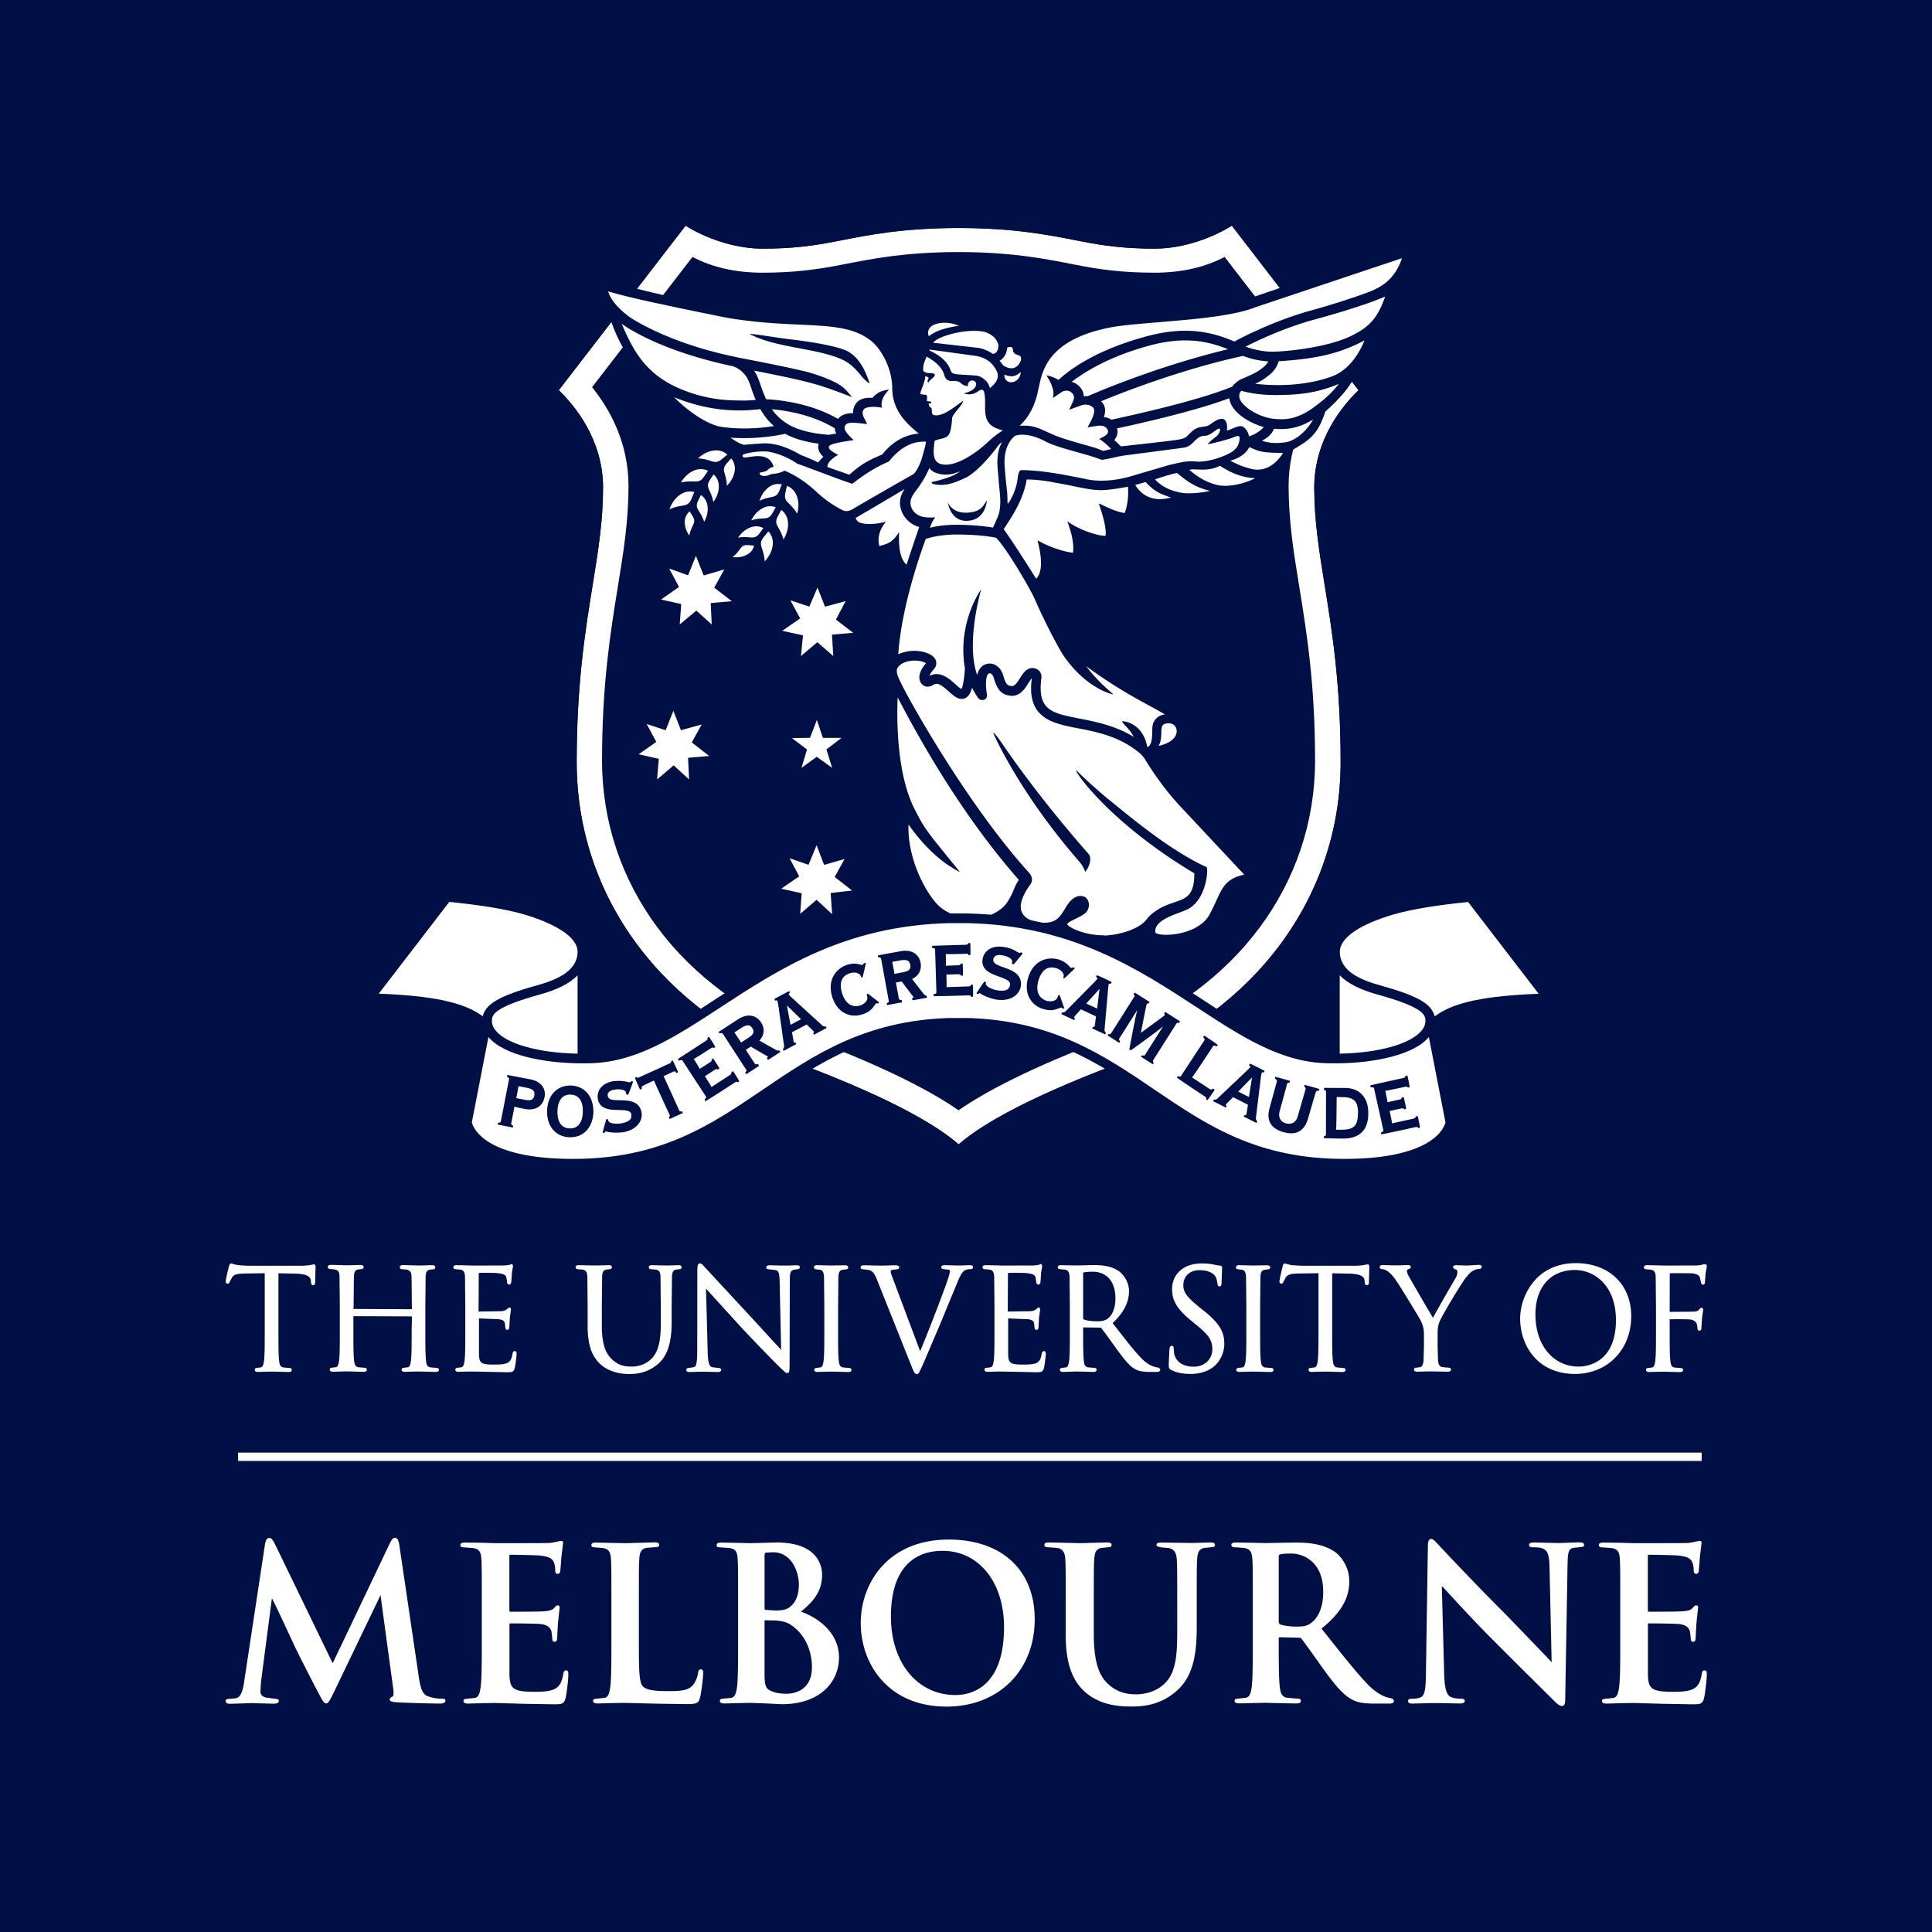
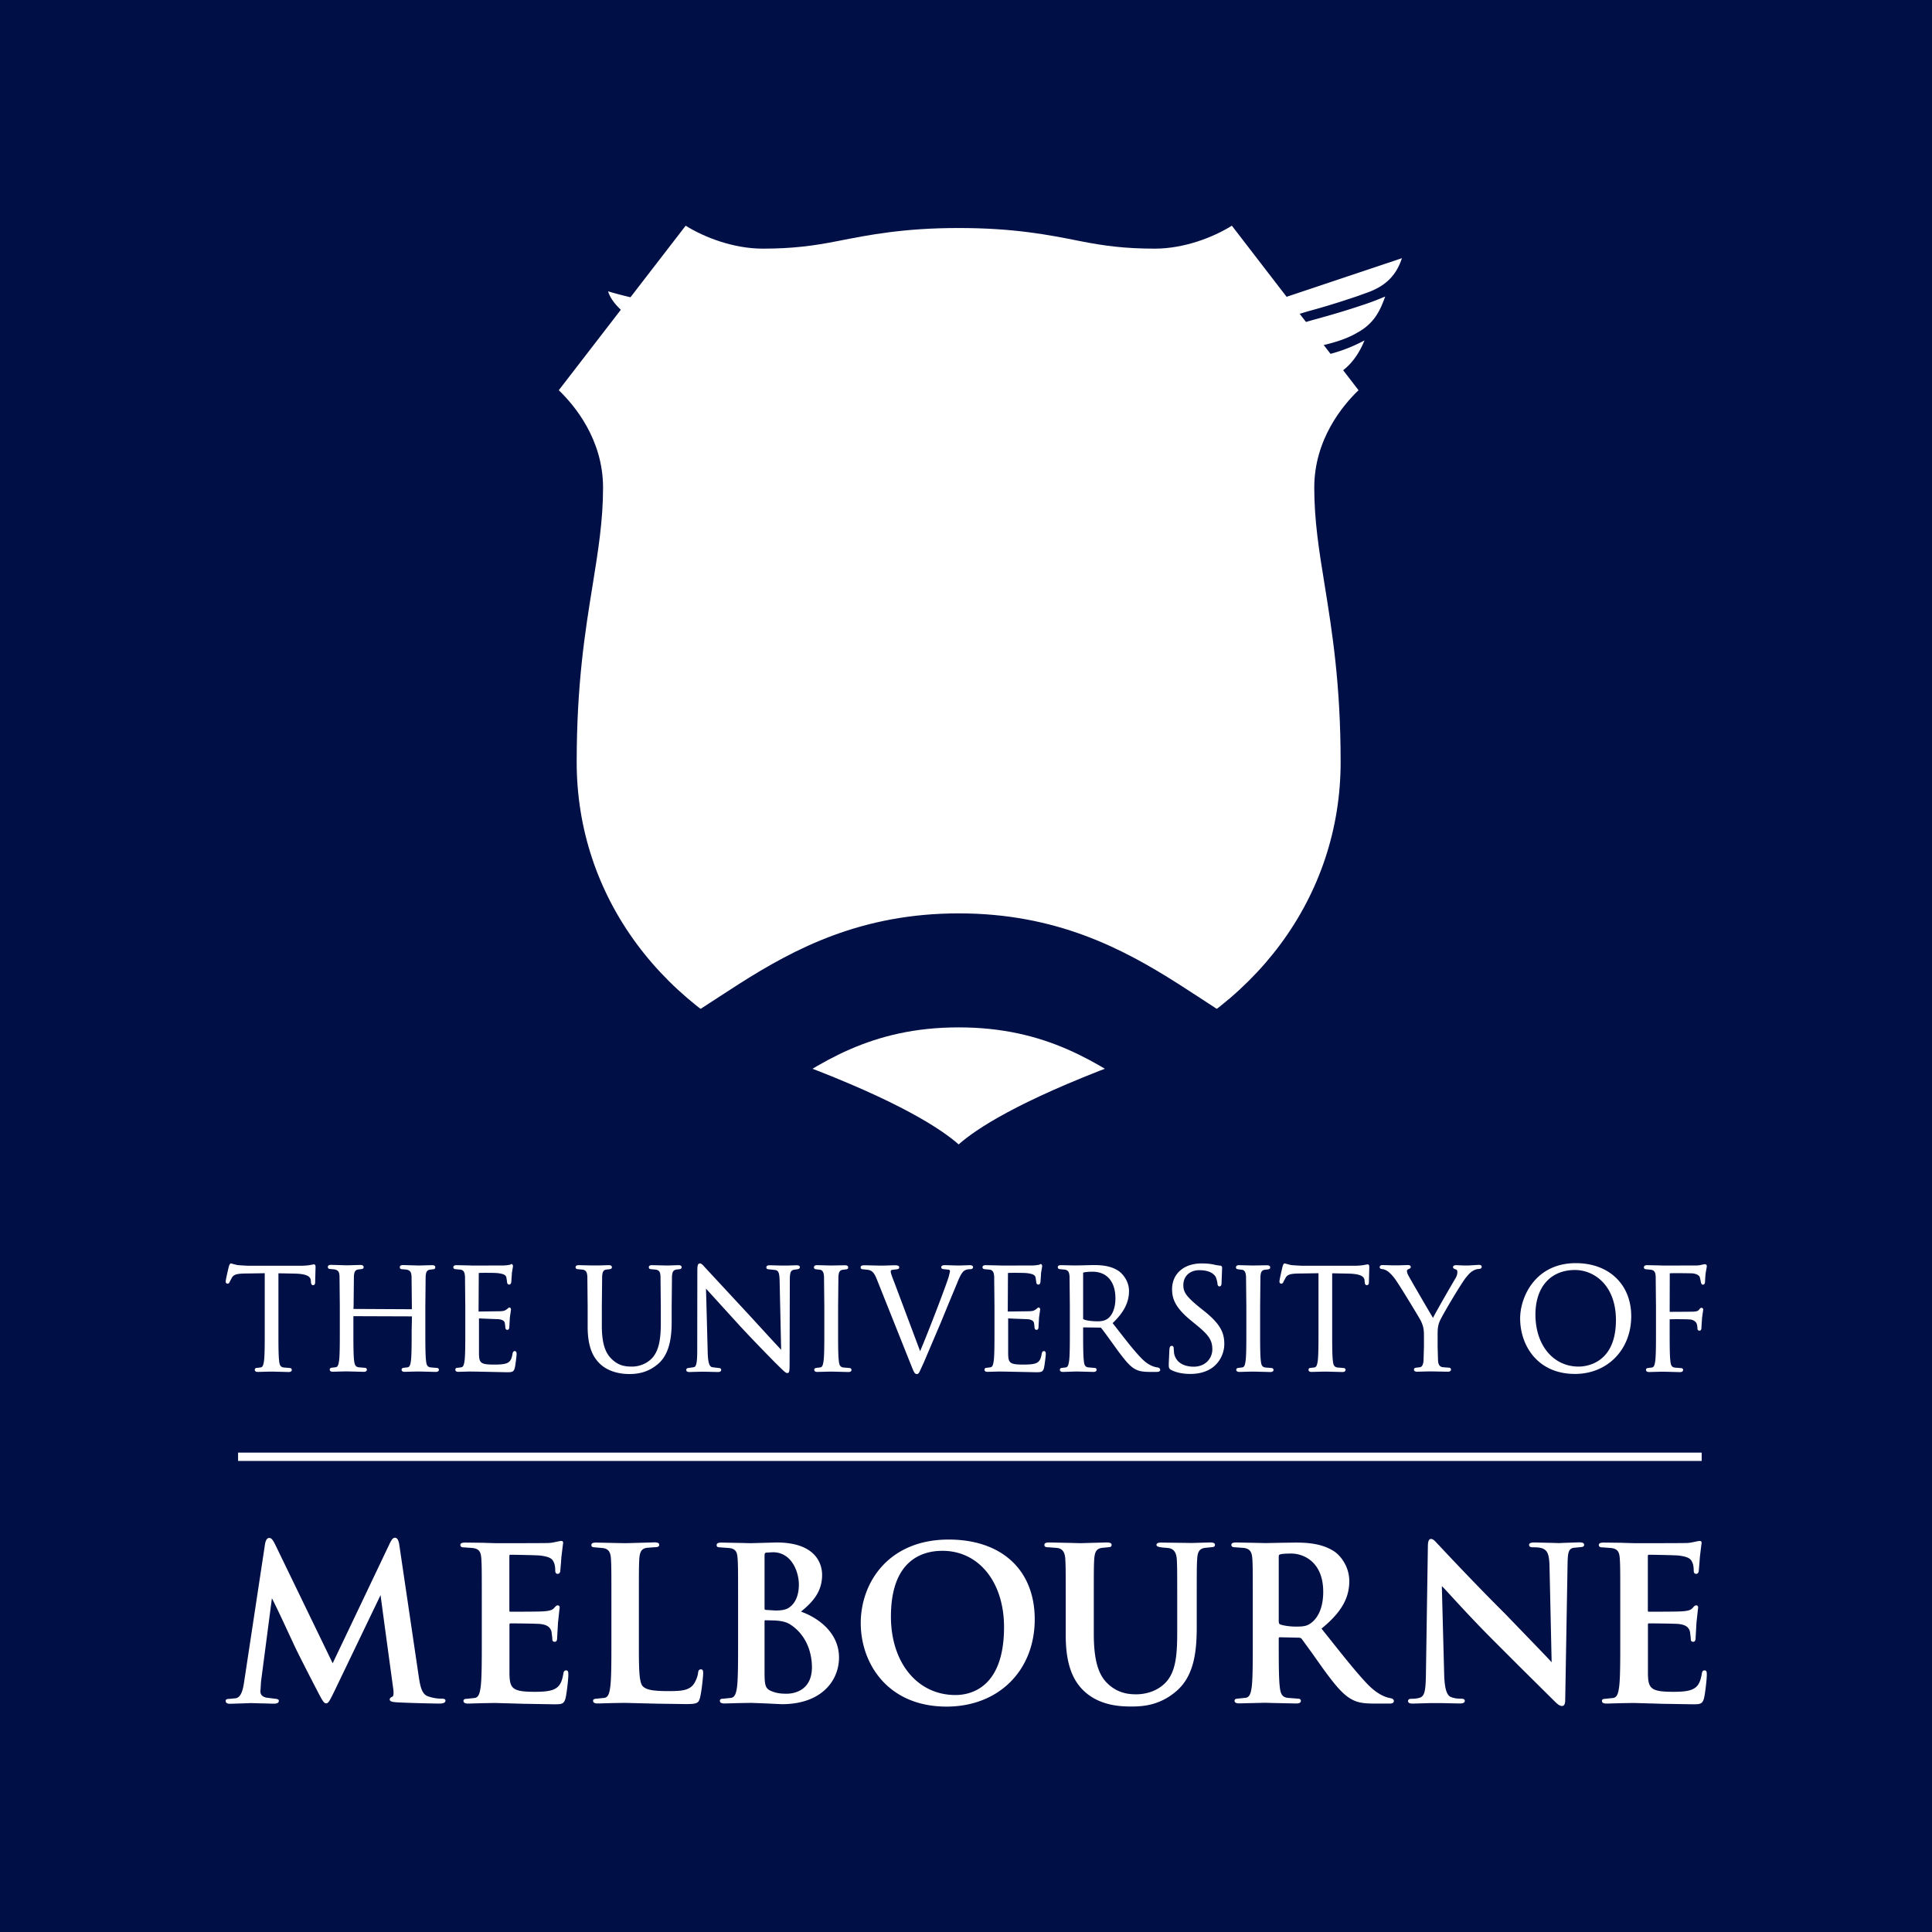
<svg xmlns="http://www.w3.org/2000/svg" fill="none" viewBox="0 0 400 400">
-   <path fill="#000F46" d="M0 0h400v400H0z" />
+   <path fill="#000F46" d="M0 0h400v400H0" />
  <path fill="#fff" d="m281.271 80.792-26.229-34.063c-3.834 2.396-9.875 4.75-15.959 4.75-6.083 0-10.458-.562-15.583-1.583-6.354-1.271-13.562-2.688-25-2.688s-18.646 1.438-25 2.688c-5.146 1.02-9.5 1.583-15.583 1.583-6.084 0-12.125-2.354-15.959-4.75l-26.27 34.063c3.25 3.125 9.166 10.166 9.166 20.166 0 6.813-1 12.979-2.146 20.125-1.562 9.604-3.312 20.5-3.312 36.709 0 27.791 17.729 51.75 46.25 62.5 20.646 7.77 29.271 13.5 32.833 16.646 3.563-3.167 12.188-8.876 32.834-16.646 28.541-10.75 46.25-34.688 46.25-62.5 0-16.209-1.771-27.105-3.313-36.709-1.167-7.146-2.146-13.312-2.146-20.125 0-10 5.917-17.062 9.167-20.166Z" />
-   <path fill="#000F46" d="m255.042 46.73 26.229 34.062c-3.25 3.125-9.167 10.166-9.167 20.166 0 6.813 1 12.98 2.146 20.125 1.563 9.605 3.313 20.5 3.313 36.709 0 27.791-17.73 51.75-46.25 62.5-20.646 7.771-29.271 13.5-32.834 16.646-3.562-3.167-12.187-8.875-32.833-16.646-28.542-10.75-46.25-34.688-46.25-62.5 0-16.209 1.771-27.104 3.312-36.709 1.167-7.145 2.146-13.312 2.146-20.125 0-9.979-5.916-17.041-9.166-20.166l26.229-34.063c3.833 2.396 9.875 4.75 15.958 4.75s10.458-.562 15.583-1.583c6.355-1.271 13.563-2.688 25-2.688 11.438 0 18.646 1.438 25 2.688 5.146 1.02 9.5 1.583 15.584 1.583 6.125 0 12.146-2.354 16-4.75Zm.479-2.73-1.583.98c-3.438 2.145-9.146 4.437-14.875 4.437-6.188 0-10.396-.584-15.188-1.542-6.458-1.27-13.75-2.73-25.396-2.73s-18.958 1.46-25.396 2.73c-4.791.958-9 1.542-15.187 1.542-5.729 0-11.438-2.292-14.875-4.438L141.438 44l-1.125 1.48-26.23 34.062L112.958 81l1.313 1.27c3.187 3.063 8.542 9.563 8.542 18.688 0 6.646-.98 12.729-2.125 19.792-1.563 9.688-3.355 20.667-3.355 37.042 0 28.666 18.23 53.354 47.584 64.416 20.958 7.896 29.166 13.584 32.208 16.271l1.354 1.209 1.354-1.209c3.021-2.687 11.23-8.375 32.209-16.271 29.354-11.062 47.583-35.729 47.583-64.416 0-16.375-1.771-27.354-3.354-37.042-1.146-7.063-2.125-13.167-2.125-19.792 0-9.125 5.354-15.625 8.542-18.687L284 81l-1.125-1.458-26.208-34.063L255.521 44Z" />
-   <path fill="#000F46" d="M266.792 100.625c0-9 3.896-15.938 7.541-20.458l-20.791-26.98c-3.917 2.084-8.792 3.271-14.459 3.271-6.604 0-11.458-.645-16.625-1.687-6.125-1.209-13.083-2.584-24-2.584-10.916 0-17.875 1.376-24 2.584-5.166 1.02-10.02 1.687-16.625 1.687-5.666 0-10.541-1.187-14.458-3.27l-20.792 26.979c3.646 4.52 7.542 11.458 7.542 20.458 0 7.229-1.021 13.604-2.229 20.979-1.521 9.417-3.25 20.084-3.25 35.854 0 25.521 16.396 47.563 42.812 57.521 16.396 6.167 25.73 11.229 31 14.896 5.271-3.667 14.605-8.729 31-14.896 26.417-9.937 42.813-31.979 42.813-57.521 0-15.791-1.729-26.458-3.25-35.854-1.208-7.375-2.229-13.75-2.229-20.979Z" />
-   <path fill="#000F46" d="M138.542 61.375c-10.313-2.354-15.084-3.833-15.084-3.833 0 6.208 3.188 9.291 3.188 9.291s.687 2.292 2.646 5.709m137.625 21c4.646-2.605 5.875-3.667 7.5-8.355 0 0 3.666-3.187 5.208-5.77 4.208-4.459 5.5-9.938 5.542-9.98 3.271-3.874 4.333-9.229 4.333-9.229 3.292-5.166 3.708-9.77 3.708-9.77s-7.604 2.541-23.812 7.708c-2.354.75-11.042 3.75-11.042 3.75" />
  <path fill="#fff" d="m144.083 115.083 1.604 4.063 4.271-1.25-2.083 3.771 3.646 2.812-4.375.375.208 4.438-3.187-2.875-3.438 2.875.313-4.229-4.167-.938 3.708-2.604-2.041-3.813 3.916 1.396 1.625-4.021Zm23.479 10.5-3.916-1.291 2.021 3.75-3.709 2.562 4.292.938-.417 4.291 3.396-2.875 3.292 2.875-.271-4.437 4.396-.375-3.584-2.75 2.021-3.813-4.271 1.146-1.562-3.958-1.688 3.937Zm-29.75 25.605-3.916-1.292 1.979 3.708-3.646 2.563 4.167.937-.354 4.271 3.437-2.917 3.188 2.917-.209-4.479 4.375-.375-3.604-2.813 2.042-3.708-4.292 1.188-1.562-4.021-1.605 4.021Zm29.896 1.562-3.75.063 3.125 2.354-1.146 3.812 3.167-2.291 3.188 2.291-1.188-3.812 3.125-2.396h-3.854l-1.25-3.708-1.417 3.687Zm-.312 26.292-3.917-1.354 1.979 3.75L161.75 184l4.229.938-.312 4.27 3.395-2.916 3.23 2.979-.313-4.375 4.438-.521-3.605-2.812 2.042-3.709-4.229 1.209-1.563-4.063-1.666 4.042Zm38.166 10.187c2.376-1.187 3-2.333 3.771-3.812l.063-.125c.166-.334.312-.667.458-1.021.25-.604.542-1.271 1.063-2.083v-.042c-12.834-14.583-21.875-31.667-25-37.625-.021-.042-.084-.021-.084.021-.187 5.166-.083 15.916 3.542 23.021 2.042 3.979 2.375 4.375 7.833 11.083l.854 1.062.605.73c.02.041 0 .083-.042.062-.687-.333-1.771-1.042-1.771-1.042-1.604-.916-5.375-3.875-8.687-8.666-.021-.042-.084-.021-.084.021-.166 7.062 3.459 13.708 5.875 16.312 2.334 2.521 5.667 2.896 7.459 2.896 1.604 0 3.145-.313 4.145-.792Zm23.355 4.459c3.208-.188 7.166-1.438 8.583-3.48.437-.541 1.146-1.291 2.792-2.229 1-.521 1.958-.854 2.812-1.146 2.521-.854 4.188-1.416 4.167-6.02-17.75-10.625-24.959-21.313-24.479-21.375 0 0 3.083 3.125 7.562 6.75 3.917 3.166 12.188 10.083 19.417 13.312.5.25.021 7-4.063 8.833-.354.167-.875.375-1.5.605-2.125.791-5.333 1.979-5 4.145.104.188.792.459 2.23.459 3.187 0 7.333-1.271 8.916-4.084.625-1.125 1.084-2.146 1.5-3.041 1.292-2.813 2.084-4.542 5.75-5.334-1.542-1.645-9.646-10.291-13.396-14.312-3.958-4.25-6.833-9.042-7.146-9.563 0-.02-.645-1.041-1.604-1.687-4.021-3.125-8.375-3.979-12.229-4.729-4.229-.75-6.333-1.542-7.771-2.917-2.416-2.25-2.02-5.854-1.854-7.208 0-.084.021-.167.021-.25-.229.25-.604.854-.771 1.104-.625 1.021-1.583 2.542-3.354 2.542-.188 0-.396-.021-.604-.063-1.396-.25-2.375-.937-3.146-3.646-.208-.708-.604-.937-.771-.958-.229 0-.333.083-.396.146-.625.666-.479 3.104-.25 4.187.063.479-.083.75-.208.896-.167.208-.437.313-.75.313-.375 0-.708-.167-.854-.417a19.686 19.686 0 0 1-1.271-2.125c-.292 1.104-.854 2.292-2.146 2.312-.937 0-1.771-.75-2.666-1.541-1-.896-1.834-1.584-2.542-1.584-.229 0-.438.063-.667.209-.375.25-.771.375-1.167.375-.5 0-.937-.209-1.27-.604-1.209-1.563.333-3.584.937-4.25-.396-.271-1.271-.542-2.354-.542-.813 0-2.771.167-3.625 1.625-.271.896.25 1.917.667 2.75 1.562 3.437 13.895 25.479 26.562 39.458.813.938.896 1.771.292 2.584-1.709 2.395-2.292 4.291-1.729 5.624.708 1.688 2.979 2.063 3 2.063a8.736 8.736 0 0 0 1.708.167c2.5 0 3.312-1.354 4.25-2.917 1.208-2.167 2.396-2.625 3.187-2.625.438 0 .751.125.875.188l.042.02c.292.146.667.584.792 1.146.104.438.125 1.146-.438 1.938l-.021.02c-.52.584-1.458 1.021-2.27 1.417-.813.396-1.73.834-1.688 1.167.125.458 3.271 2.25 7.5 2.25.167.042.292.042.438.042Zm-21.834-40.313c2.229 3.25 8.188 11.917 18.396 23.542 0 0 .709.958-.312 2.896l-.459.687-.333-.729s-.312-.708-.979-1.458c-12.479-14.313-17.834-26.605-17.771-26.646 0 .021.271 0 1.458 1.708Zm30.688 1.188c.521-.375.791-1.375.791-3.021 0-.896 0-1.75.542-2.459a2.883 2.883 0 0 1 2.083-1.166c-.916-.542-2-1.146-3.229-1.813-3.062-1.666-7.583-4.125-13.062-8.166 1.312 1.77 3 3.541 4.916 5.208l.688.604c-.042.063-.792-.187-.792-.187-.062-.021-1.52-.521-2.437-1.105-.021-.02-.063-.041-.104-.062-2.667-1.521-5.209-3.979-7.188-6.979-.021-.042-2.625-4.292-5.792-11.479-.937-2.146-6.02-10.771-7.979-12.605-3.062-.625-6.979-.666-8.104-.666-.604 0-1.125.021-1.458.041-2.334.146-4.084.542-5 .896-4 11.084-5.292 18.875-5.646 23.479l-.042.375a8.184 8.184 0 0 1 3.334-.708c2.145 0 4.062.833 4.458 1.958.312 1.021-.146 1.563-.604 2.084-.271.333-.563.646-.688 1.125a3.192 3.192 0 0 1 1.438-.354c1.562 0 2.896 1.187 3.875 2.062l.021.021c.77.708 1.104.917 1.25 1 .146-.229.52-1.125.729-4.229v-.042c-1.625-9.583 3.375-16.354 3.375-16.354s-3.25 11-.834 17.729c.417-1.667 1.396-2.208 2.209-2.333.125-.021.25-.042.375-.042 1.041 0 2.312.75 2.792 2.417.583 2.041.979 2.104 1.562 2.229a.926.926 0 0 0 .229.021c.583 0 .958-.479 1.667-1.604.583-.938 1.312-2.125 2.625-2.125a2 2 0 0 1 .479.062c.646.146 1.521.813 1.354 2.063-.854 6.625 2.104 7.208 8 8.354 3.25.646 7.271 1.416 11.125 3.771-.437-.896-1.167-1.709-1.687-2.271a8.478 8.478 0 0 1-.521-.604l-.271-.375.458.041c.042 0 3.917.375 4.813 5.271h.021c.041.063.125.021.229-.062Zm4.167-4.813c-.209 0-.417.021-.646.083-.771.188-.834.792-.855 1.896-.02.813-.041 1.792-.562 2.709 2.313-.5 3.771-1.688 3.75-3.105-.021-.52-.25-.979-.625-1.27-.271-.209-.646-.313-1.062-.313Zm-27.48-30.042c.042.063.125.063.188 0 1.667-2 .521-6.25.166-7.854 2.355 1.417 5.584 2.417 7.355 2.584.208-2.021-.313-4.084-1.188-6.5 2.646 1.916 6.583 3.062 7.917 3 .291-2.125-1.271-6.125-1.375-6.688 1 .396 3.354 1.729 5.333 1.958.521-1.291.854-3.395.667-5.437 0 0-3.667.708-5.5.708-.5 0-.959-.021-1.354-.062-1.021-.084-2.896-.438-4.75-.834-1.063-.229-2.146-.416-3.084-.583-.375-.063-.75-.125-1.083-.208a34.995 34.995 0 0 0-3.271-.438c-.5-.041-1.458-.083-1.896-.083-.021 0-.021 0-.021.02-.645 4.022-3 7.584-4.27 9.522-.188.291-.355.541-.48.729v.021c2.48 3.479 6.021 9.166 6.646 10.145Zm-44-25.145c-.916-.813-1.25-1.771-.958-2.709-1.688-.208-4.604-.75-6.938-2.041-1.02.229-4.312.895-8.437.895-.917 0-1.875-.02-2.896-.083.084.063.167.104.25.167.875.562 1.75 1.145 2.625 1.312.354-.062 1.188-.125 3.292-.27.312-.022.646-.042.958-.042 2.208 0 4.625.77 7.375 2.375.229.083 2.479.979 3.667 1.583.187-.25.562-.667 1.062-1.188Zm96.209-3.105c1.875-.5 4-2.416 5.187-4.583-2.375 1.396-4.333 1.958-6.604 1.958-.438 0-.917-.02-1.438-.062-.333.541-.708 1.562-2.541 2.458 1.854.75 4.458.48 5.396.23Zm-30.063.459c.958-.105 1.813-.209 2.563-.292 4.875-.563 5.625-.646 6.375-1.125.104-.063.271-.23.458-.438.604-.604 1.5-1.5 2.521-1.624.146-.021.291-.042.417-.063.124-.02.27-.042.395-.063.438-.062.813-.145 1.146-.395.854-.605 1.646-1.167 2.438-1.209h.041c.625 0 .896.605.959.813.166.312.145 1.062.104 1.604a4.1 4.1 0 0 0 .729-.23c.062-.02.146-.062.25-.103.312-.125.75-.313 1.146-.438.271-.083.479-.125.687-.125.459 0 .729.23 1 .521.438.458.688 1.104.75 1.583 1.334-.375 2.542-1.27 3.063-1.916-2-.563-4.584-1.792-6.146-3.73-.667-.833-.917-1.645-.979-2.25-7.125 2.709-19.292 5.417-23.25 6.25.125.459.125.917 0 1.355a2.689 2.689 0 0 1-.583 1.062c.437.375 1.395 1.313 1.395 1.313s3.938-.438 4.521-.5Zm-63.458-2.146a2.816 2.816 0 0 1-.313-1.104c-4.666-2.813-10-3.667-13.021-3.938.875 1.25 1.938 2.23 3.271 3.063 3.063 1.895 7.917 2.187 8.584 2.229.27-.063.854-.167 1.479-.25Zm-12.896-1.563c-1.146-.979-2.042-2.104-2.833-3.5-1.48.167-2.938.271-4.375.271-4.521 0-8.938-.896-13.459-2.729 2.25 2.292 6.167 5.375 9.5 6.083 1.604.25 3.292.375 5.021.375 2.5 0 4.667-.25 6.146-.5Zm94.875-8.166c.062-.105.417-.563 1-1 .313-.25.646-.459 1-.605l.312-.124c1.271-.563 2.605-1.126 3.375-1.709l.23-.166c.583-.417 1.125-.834 1.541-1.626-2.145-.104-4-.645-5.229-1.124-13.021 2.833-25.437 7.75-29.396 9.395.875.813 1.063 1.896.584 3.292.583.042 1.104.208 1.562.52 2.104-.457 17.688-3.77 25.021-6.853Zm16.646 4.458c1.562-1.146 3.646-2.688 5.417-5.02-4.5 1.874-8.021 2.27-12.792 2.312h-.334c-3.416 0-5.854-.542-7.041-.875-.125.125-.209.229-.25.27-.063.105-.583 1.021.375 2.188 1.604 1.98 4.687 3.125 6.375 3.313a14.21 14.21 0 0 0 1.687.104c1.417.02 3.646-.209 6.563-2.292Zm-115.313-1.708c-.479-1.105-.854-2.23-1.229-3.334l-.062-.145c-.917-2.688-3.25-3.438-3.5-3.5-11.105-2.334-19-5.98-22.959-8.771 1.396 3.229 2.792 6.125 5.042 8.583 2.708 2.98 6.354 5 11.438 6.354h.041c1.563.396 3.104.667 4.583.792 1.146.104 2.292.146 3.396.146a22.765 22.765 0 0 0 3.25-.125ZM225.104 82h.167c1.646-.73 14.479-6.23 28.979-9.688-3.021-1.25-5.854-1.833-8.854-1.833-2.271 0-4.667.334-7.292 1.042-8.396 2.229-13.667 5.562-16.229 7.541.437.105.812.292 1.167.563.875.667 1.333 1.52 1.333 2.438.25-.042.5-.063.729-.063Zm39.5-2.27c2.917 0 7.271-.334 11.313-1.855 3.833-1.5 5.854-5.542 6.583-7.396-5.604 3-10.792 3.854-17.75 4.313-.604 1.875-1.688 2.666-2.542 3.291l-.208.167c-.583.438-1.375.854-2.125 1.208.979.105 2.625.271 4.729.271Zm-88.75 18.562c2.5-2.209 3.625-2.834 6.834-4.209 1.979-2.583 4.708-4.125 7.562-4.312-3.312-2.625-5.5-5.313-5.521-9.459-.021-4.124-2.417-8.354-4.604-9.916-3.5-2.667-8.167-2.896-14.646-3.188-4.375-.208-9.333-.437-15.187-1.458-.084-.02-10.146-2.042-12.959-2.688-.083-.02-7.458-1.52-11.437-2.75.541 1.771 2.083 3.584 4.583 5.417.313.209 7.708 5.188 21.208 8.042l.146.041s.959.209 1.292.271c11.479 2.209 13.896 2.896 14.125 2.959 3.542 1 6.438 2.291 7.521 3.354.5.458 1.083 1.166 1.125 1.208l.5.604-2.209-.833c-2.604-.98-4.666-1.688-7.458-2.375-.083-.02-2.021-.583-10.625-2.27a7.67 7.67 0 0 1 1 1.978l.063.146c.437 1.271.875 2.584 1.458 3.813 2.146.083 8.917.625 14.875 4.062.792-.979 2.042-1.187 2.979-1.187h.146a3.016 3.016 0 0 1 .729-2.167c.792-.917 1.979-1.02 2.792-1.02.187 0 .375 0 .521.02.229-.396.812-.813 1.166-1.042.521-.333 1.584-.583 1.646-.583l.583-.125-.77.958c-1 1.417-.75 2.5-.75 2.521l.083.292-1.021-.125c-.229-.021-.458-.042-.729-.042-.958 0-1.75.188-2 .48-.563.645-.104 1.541-.104 1.562l.771 1.52-.375-.041c-.271-.02-.563-.063-.834-.083-.604-.063-1.229-.146-1.771-.146-.833 0-1.333.166-1.541.52l-.021.063c-.208.375-.479.896 1.417 2.709l.312.312-.437.063c-.021 0-2.75.354-4.084.833-.354.125-.562.312-.604.52-.021.126 0 .542.938 1.084l.979.583s-2.188 1.063-2.229 2.48l4.562 1.604Zm-20.646-29.146c-.021 0 0-.021 0-.021 1.084 0 6.146.896 9.063 1.208 1.5.188 9.146 1.146 11.396 2.5 2.229 1.313 3.312 3.646 4.02 5.521l.375 1.021s-.312 0-1.541-1.292c-.833-1.041-2.063-2.604-3.896-3.52-5.292-2.542-13.938-2.459-19.417-5.417Zm108.188 3.666h.5c4.187-.166 12.5-1.187 17.042-3.895 3.77-2.021 4.895-4.917 5.854-7.521a2.1 2.1 0 0 1-.167.062c-1 .417-2.146.896-3.979 1.521l-.896.292c-2.375.812-5.958 1.896-9.562 2.875-6.042 1.646-11.417 4.146-14.313 5.625 1.229.437 3.25 1.041 5.521 1.041Zm-58.146 7.292c1.458-1.27 1.417-2.27 1.271-2.896-.771-1.916-2.229-3.104-4.334-3.5l-9.687-1.333a1.16 1.16 0 0 0-.104.167c.083.041.187.104.292.145 1.083.542 3.333 1.667 4.145 4.042.25.709.688.75 3.229.896l.771.042c.604.041.875.062 1.334.104 1.083.125 1.895 1.02 2.062 1.187.146.167.604.75.709 1.417l.312-.27Zm24.312 12.98c.167-.042.334-.084.48-.126-1.105-1.229-2.459-2.083-2.459-2.083l.75-.375c.604-.313.979-.667 1.063-1.02.041-.168 0-.313-.104-.543-.271-.541-.813-.812-1.584-.812-.312 0-.604.042-.791.083l-1.75.271.687-1.291c1.188-2.334.542-2.771.25-2.98a2.266 2.266 0 0 0-1.333-.437c-.521 0-.959.166-1.334.312a2.518 2.518 0 0 1-.291.105l-1.792.645s.646-1.395.688-1.479c.416-.896.5-1.52-.25-2.125-.313-.229-.646-.354-1-.354s-.73.125-1.105.375L218 82.396l.083-.48c.292-1.75-1.437-4.187-1.437-4.187s.979.084 2.312.813c.084.041.146.083.209.104 2.395-2.23 7.916-6.271 18.416-9.063 2.813-.75 5.375-1.104 7.813-1.104 3.437 0 6.666.709 10.166 2.23 1.98-1.063 8.542-4.438 16.125-6.5 3.959-1.084 7.813-2.376 9.292-2.876l2.542-.916c2.417-.959 5.333-2.605 6.729-6.959l-30.375 10.167c-4.542 1.813-12.708 2.48-19.938 3.083-3.5.292-6.791.563-9.229.938-13.437 2.333-14.833 8.812-15.583 12.312a4.54 4.54 0 0 1-.146.625c-.604 3.23-1.917 5.771-3.875 7.563.458-.021 1-.021 1.25-.021 1.417.042 2.417.417 3.479.875.375.167.771.333 1.167.52.312.147.646.293.979.438 1.5.667 3.521 1.271 6.688 2.167l.25.063c.791.229 1.416.395 1.958.583.5.166 1.313.5 1.521.583.396-.083.792-.166 1.166-.27Zm-23.604-19.917c.75-.396.813-1.521.709-1.896-.313-1.084-1.125-1.896-2.396-2.417-.688-.25-1.584-.354-2.646-.354-3.292 0-7.5 1.25-8.438 2.458l9.334 1.063c.479.062 1.729.333 3.021 1.25.166-.021.291-.063.416-.104Zm-55.375 20.958c-.521-.52-1.333-.813-1.979-.875-1.333-.083-2.812.458-4.083 1.646 2.875.166 3.312 1.437 4.854.229l1.208-1Zm.792.792-.979 1.104c-1.167 1.416 0 1.854.104 4.542 1.146-1.146 1.687-2.542 1.646-3.771-.042-.625-.292-1.396-.771-1.875Zm-3.646 3.312-.812 1.23c-.938 1.583.291 1.833.771 4.479.958-1.313 1.312-2.75 1.062-3.98-.104-.604-.479-1.333-1.021-1.729Zm-2.625 4.271-.625 1.292c-.708 1.646.5 1.75 1.313 4.229.77-1.375.916-2.833.52-3.979-.187-.563-.625-1.209-1.208-1.542Zm1.479-5.02c-.625-.355-1.5-.418-2.146-.293-1.291.271-2.583 1.23-3.458 2.709 2.813-.625 3.584.458 4.729-1.125l.875-1.292Zm-2.833 4.395c-.708-.229-1.583-.125-2.208.146-1.25.542-2.355 1.75-2.938 3.417 2.688-1.188 3.688-.25 4.521-2.063l.625-1.5Zm-.958 4c-.479.354-.813.979-.938 1.5-.229 1.063.042 2.333.854 3.5.479-2.312 1.542-2.521.75-3.917l-.666-1.083Zm20.125-5.271-.334 1.542c-.354 1.937.979 1.729 2.459 4.208.479-1.666.27-3.25-.417-4.375-.354-.562-1-1.166-1.708-1.375Zm-1.063-.312c-.646-.188-1.458-.063-2.021.187-1.125.521-2.104 1.667-2.583 3.209 2.417-1.167 3.354-.334 4.083-2.021l.521-1.375Zm-1.25 4.75c-.625-.292-1.437-.292-2.021-.104-1.187.354-2.312 1.333-3.041 2.791 2.562-.791 3.375.167 4.333-1.396l.729-1.291Zm-2.562 4.312c-.563-.354-1.355-.458-1.938-.354-1.187.188-2.417 1-3.292 2.313 2.584-.438 3.23.604 4.355-.792l.875-1.167Zm3.708-3.771-.75 1.396c-.875 1.771.458 1.938 1.208 4.709.917-1.48 1.167-3.042.792-4.334-.188-.625-.646-1.375-1.25-1.771Zm-2.667 4.438-1.021 1.25c-1.229 1.583.063 2.042.271 4.958 1.209-1.291 1.771-2.833 1.667-4.187-.063-.667-.375-1.5-.917-2.021Zm-2.979 2.937-1.292-.104c-1.604-.062-1.291 1-3.125 2.479 1.396.188 2.667-.166 3.501-.854.437-.333.833-.937.916-1.521Zm50.771-12.25c.271 2.646.5 4.917-.604 6.959v.021a19.321 19.321 0 0 1-.688 1.541c-3.125-.541-6.562-.583-7.541-.583-.605 0-1.125.021-1.5.042-1.48.083-2.854.291-4 .583.146-.479.395-1.208.854-1.813l.25-.354-.438.021c-.208.021-.416.021-.625.021-1.729 0-2.75-.417-3.541-1.438-.542-.75-.688-1.687-.375-2.5.25-.708.812-1.416 1.333-2.104.458-.604 1.458-2.187 1.792-2.875.208-.416.416-.854.604-1.333.437.583 1.083.979 1.979 1.187a6.06 6.06 0 0 0 1.437.188c.876 0 1.792-.209 2.938-.688-1.521 1.355-5.792 2.209-5.792 2.209-.104.125-.041.291.104.354.042.021.084.021.105.042a6.602 6.602 0 0 0 1.687.208c1.792 0 3.438-.709 5.229-1.563 2.896-1.52 6.438-6.354 6.584-6.562.208-.292.5-.542.791-.709-1.271 2.25-1 4.709-.729 7.292.021.625.083 1.229.146 1.854Zm-2.563 2.834c-.708 1.333-1.458 2.5-4.062 2.604-3.208.146-4.021-2.146-4.021-2.146.188 1 .958 3.958 4.042 3.833 3.937-.166 4.041-4.291 4.041-4.291Zm4.355.75.187-.25c.229-.292.417-.646.438-.709 1.166-2.145 1.354-3.833 1.437-4.562l.021-.104s.167-1.334.688-1.334c3.354 0 7.395.667 10.562 1.292.833.167 1.708.333 2.542.5 1.083.27 2.27.396 3.52.396 1.792 0 3.73-.271 5.73-.813L242 96.292c.333-.084.667-.146 1-.23 1.188-.27 2.333-.562 3.667-.562.375-.02 1.041.083 1.395.083 2.875 0 6.23-1.437 7.209-2.187 1.021-.792 1.208-1.48 1.354-2.292.063-.375.042-.604-.063-.729a.343.343 0 0 0-.25-.104c-.25 0-.666.166-1.208.375-.75.291-4.291 1.27-5.041 1.312.145-.25.666-.75 1.166-1.125.667-.5 1.292-.979 1.375-1.875 0-.166-.125-.229-.229-.229-.063 0-.167.063-.229.084-.271.145-.521.333-.771.52-.604.438-1.229.896-2.063.896h-.083c-.896.084-1.417.604-1.958 1.146-.583.583-1.188 1.188-2.313 1.333l-11.77 1.542c-.896.104-1.771.292-2.605.48-.812.187-1.666.374-2.5.478-1.645-.645-3.521-1.166-5.333-1.666-2.5-.709-4.854-1.355-6.542-2.271-.229-.125-2.396-1.271-4.541-1.271-.5 0-.98.063-1.396.188h-.042c-.25.166-2.521 1.791-2.229 6.25.125 1.812.25 3.104.375 4.145.063.605.125 1.105.167 1.605 0 .104.062 1.041.041 1.77l.084.334Zm-17.125-12.855h-.313c-2.625 0-5.042 1.396-7.208 4.126-2.813 1.187-4.979 2.624-7.542 4.583-.375-.042-3.437-1.188-6.396-2.292-1.791-.666-3.646-1.375-5.062-1.875-2-1.396-4.438-2.25-5.938-2.458a6.333 6.333 0 0 0-.958-.063c-1.583 0-3.542.334-4.146.625-.083.021-.229.105-.25.271 0 .084.021.167.083.23.084.083.209.124.438.124s.542-.041.917-.104c.5-.062 1.125-.166 1.75-.166 1.791 0 2.812.708 3.25 2.229-.646.125-.875.312-1.105.52-.25.23-.479.438-1.312.563l-.208.042h-.021c-.146.041-.25.125-.25.229-.021.146.104.27.146.291.187.146.479.23.833.23s.75-.084 1.062-.23c.334-.166.73-.208 1.146-.25a5.26 5.26 0 0 0 1.98-.624c2.166.916 4.249 2.27 6.229 4.062 1.333 1.208 2.854 2.604 5.791 4.146.188.083.459.167.771.167.5 0 1.063-.209 1.708-.646 1.813-1.063 11.188-6.48 12.125-6.959h.021l.021-.02c1.125-1.084 1.771-3.355 1.854-3.626.042-.145.084-.333.146-.52.229-.813.542-1.917.583-2.5l.021-.105h-.166ZM211.333 77c-.708.688-1.375.896-1.875.896a3.888 3.888 0 0 1-1.521-.334c-.02.23.042.521.125.73.209.541.75.854 1.25.854 1.126 0 2.021-1.021 2.021-2.146Zm-3.604-1.333c.917.583 1.708.729 2.375.437.875-.396 1.25-1.416 1.271-1.541.125-.813-.229-.938-.708-1.084-.417-.146-.917-.312-.959-1.041 0-.271-.083-.438-.229-.521-.25-.167-.708-.042-.937.062-.146 1.604-.98 2.354-1.584 2.709l.771.979Zm-9.187-8.209s-1.104-.5-2.313-.604c-1.479-.125-2.458.188-3.021.459-.916.437-1.354 1.583-.875 2.291 1.417-1.146 3.688-1.812 6.209-2.146Zm9.062 21.667c-.5-.167-.812-.25-1.271-.438-3.312-1.312-2.041-4.541-2.5-7.104-.062-.52-.208-1.041-.875-.833-.312.083-1.5 1.375-3.375.708.729-.229 1.396-.458 1.855-.812.624-.48.833-1.104.52-1.542-.187-.312-.625-.375-.979-.27-.312.103-.667.603-.562 1.103 0 0-.75.084-1.542-.666-.333-.313-.896-.417-1.542-.396-.916.063-1.5-.167-1.833-1.188-.396-1.708-2.208-3.083-3.667-3.854-.375.959-.729 1.605-.708 2.75.104.771 1.479.625 1.979.709 1.417.354-.917 1.354-.896 2.041-.146-.208-.25-.625-.041-.812.354-.5-.396-.459-.584-.709-.041 1.355-1.104 3.25-1.021 3.73.021.125 1.209.208 1.209.208.312.292.104.854.146 1.25 0 .02.041.042.062.042.083.041.5.083.625.083.104.02.208.104.208.208 0 .125-.083.209-.208.209 0 0-.167 0-.354-.042.083.354.062.73.562.938.25.354-.104 1.333.542 1.5 1.792.416 4.125-1.605 6.063-2.959-.292 1.146-1.896 2.375-2.292 3.521 0 0-.063 1.833-.458 3.02-.48 1.438-2.021 1.168-3.167 1.75 0 .084-.021.188-.042.313-.021.167-.062.355-.062.563v.104c0 .042-.021.104-.021.188-.083.75-.313 2.77.979 3.458.417.208.896.312 1.458.312 1.292 0 2.917-.562 4.667-1.625 1.875-1.125 2.854-2 3.917-2.937a20.464 20.464 0 0 1 3.208-2.521Zm27.417 11.271c2.062 3.312 5.229 3.229 7.416 2.604-2.5-.833-3.395-1.271-5.27-3.208.021 0-1.167.375-2.146.604Zm-44.709 8.708c-.708-.208-1.083-.375-1.687-.791-1.917-1.292-3.063-4.063-1.688-6.459.021-.062.105-.208.355-.604-1.042.646-10.125 5.979-10.125 5.979s.041.667.937 1c1.854.584 4.083.063 5.333-.187-.875.937-1.958 2.854-1.375 5 1.834-.459 2.709-.771 4.084-2.854-.042 1.937-.167 5.145 1.542 6.729.291-.854 1.312-4 2.624-7.813Zm48.813-9.833c.938.937 2.354 2.208 5.604 2.771 1.729.271 4.604-.104 5.771-.417-3.229-.771-5.021-2.208-6.813-3.708-.562.104-2.749.666-4.562 1.354Zm7.104-1.98c1.313 1.063 2.959 2.397 5.709 3.105 3.27.792 7.645-1.146 7.895-1.396-2.875-.146-5.041-1.146-7.27-2.563-2.709 1.396-5.313.438-6.334.855Zm8.5-1.916c1.458.792 2.625 1.25 3.979 1.604 3.584 1.084 5.813-1.52 6.834-3.02.041-.063.041-.188-.063-.188-4.646-.021-5.021-.438-6.833-1.209-.271.605-1.209 2.084-3.917 2.813Z" />
  <path fill="#000F46" d="M198.479 212.708c36.313 0 42.563 29.188 79.813 29.188 22.562 0 23-9.584 23-9.584l-3.813-19.583c4.938-5.896 25.146-5.208 25.146-5.208l-17.521-22.709c-16.292 1.042-29.667 5.251-29.667 12.313v21.042c-21.958 0-36.625-29.063-76.937-29.063-40.313 0-55 29.063-76.938 29.063v-21.042c0-7.042-13.395-11.25-29.666-12.313l-17.521 22.709s20.23-.709 25.146 5.208l-3.813 19.583s.438 9.584 23 9.584c37.209 0 43.48-29.188 79.771-29.188Z" />
-   <path fill="#fff" d="M285.375 205.958c8.667 2.396 9.479 3.938 9.688 4.813.166.896-.042 1.729-.667 2.521-2.208 2.812-8.875 4.708-17.021 4.854v-16.208c1.625 1.666 4.271 3 8 4.02Zm-7.979-8.916c0 3.979 4.146 5.812 8.521 7.021 8.312 2.291 10.479 4 11.125 6.375 3.896-3 10.75-4.271 21.52-4.688l-14.604-19c-5.416.542-11.396 1.375-15.604 2.625-6.542 1.938-10.958 4.688-10.958 7.667Zm18.437 17.666c-3.208 3.834-11.583 5.313-18.437 5.438h-1.979c-9.917 0-18.125-5.375-27.625-11.583-12.146-7.938-25.875-16.917-47.334-17.438H196.5c-21.479.521-35.187 9.5-47.333 17.438-9.5 6.208-17.709 11.583-27.625 11.583h-1.979c-6.855-.125-15.23-1.604-18.438-5.438l-3.438 17.667c.292 1.167 2.688 7.563 20.98 7.563 18.125 0 28.437-7 39.354-14.396 10.333-7.021 21.021-14.25 38.479-14.771h3.958c17.459.521 28.146 7.75 38.48 14.771 10.916 7.396 21.229 14.396 39.354 14.396 18.291 0 20.708-6.417 20.979-7.563l-3.438-17.667Zm-184.25-8.75c-8.666 2.396-9.479 3.938-9.687 4.813-.167.896.042 1.729.667 2.521 2.208 2.812 8.875 4.708 17.02 4.854v-16.208c-1.625 1.666-4.25 3-8 4.02Zm-2.958-16.604c-4.208-1.25-10.188-2.083-15.604-2.625l-14.604 19c10.77.417 17.604 1.709 21.52 4.688.626-2.354 2.792-4.063 11.126-6.375 4.354-1.209 8.52-3.042 8.52-7.021-.02-2.958-4.437-5.708-10.958-7.667Z" />
-   <path fill="#000F46" d="M293.542 231.125s.5 2.229.416 2.354c0 0-.271.104-.375.042-.083-.188-.145-.229-.604-.146 0 0-6.896 1.542-7.021 1.458 0 0-.083-.27 0-.395.479-.167.479-.271.438-.5l-1.896-8.521c-.042-.229-.083-.313-.75-.334 0 0-.063-.27.021-.395l6.687-1.48c.438-.104.48-.187.563-.479 0 0 .25-.104.375-.021 0 0 .521 2.292.437 2.417 0 0-.271.063-.395 0-.084-.146-.146-.208-.584-.104 0 0-4.021.896-4.042.792 0 .02.438 2.041.438 2.354 0 .021 0 .041-.021.041.021 0 2.438-.541 2.438-.541.458-.104.479-.146.562-.438 0 0 .292-.104.396-.062 0 0 .563 2.291.479 2.416 0 0-.292.105-.396.084-.062-.146-.187-.25-.646-.167 0 0-2.145.479-2.354.521.063.292.5 2.229.48 2.521 0 .02-.021.041-.021.041.02 0 4.375-.958 4.375-.958.458-.104.479-.146.562-.458 0 0 .271-.125.396-.063l.042.021Zm-42.355-5.75s.25.125.292.271c0 0-1.375 2.104-1.521 2.125 0 0-.229-.125-.27-.25.083-.188.083-.313-.313-.563 0 0-5.688-3.729-5.708-3.875 0 0 .145-.25.271-.291.374.187.479.146.604-.063l4.77-7.271c.146-.208.167-.312-.208-.75 0 0 .125-.25.271-.27 0 0 2.708 1.77 2.729 1.916 0 0-.104.25-.25.292-.479-.25-.583-.208-.729 0 0 0-4.208 6.417-4.333 6.417l3.583 2.354c.375.229.458.229.812-.042ZM182 207.5s-.146.25-.25.271c-.125-.063-.208-.104-.292-.083-.562.395-.75 1.687-3.021 2.354-2.708.833-5.229-.667-6.125-3.625-1.104-3.604.813-5.959 3.209-6.709 2.021-.562 2.854.292 3.104.021.187-.208.292-.375.417-.354l.229.021-.063.292s-.562 2.625-.666 2.708l-.23-.042s-.041-.312-.291-.583c-.375-.396-1.229-.521-1.917-.313-.854.25-2.75.98-1.729 4.292.542 1.583 1.625 2.979 3.687 2.438.605-.188 1.167-.625 1.417-1.105 0 0 .25-.52-.042-1.145 0 0 .125-.209.25-.209L182 207.5Zm-60.562 18.625c-.813-.854-1.959-1.333-3.251-1.375-1.312-.021-2.458.396-3.312 1.208-1 .938-1.563 2.375-1.604 4.021-.083 3.209 1.791 5.396 4.666 5.479 1.313.021 2.459-.375 3.313-1.208 1-.937 1.562-2.375 1.604-4.042.021-1.625-.479-3.104-1.416-4.083Zm-.771 4.042c-.021 1.271-.355 2.25-.959 2.833-.437.438-1.041.646-1.75.625-1.687-.042-2.583-1.312-2.541-3.562.02-1.292.375-2.251.979-2.834.437-.416 1.021-.625 1.729-.604.708.021 1.292.25 1.708.688.584.604.875 1.583.834 2.854ZM278.5 225.25l-4.292-.021c-.104.104-.125.375-.125.375.417.146.479.25.459.521l-.021 8.708c0 .271-.042.334-.396.396l-.083.375c.104.104 4.02.125 4.02.125 1.709 0 3.021-.437 3.896-1.312.896-.875 1.334-2.188 1.334-3.917.02-3.25-1.771-5.229-4.792-5.25Zm2.646 5.271c-.021 2.562-.834 3.375-3.417 3.375h-1.125c.104-.021.125-6.208.146-6.771.167 0 1.021.021 1.021.021 2.562 0 3.396.833 3.396 3.354v.021h-.021Zm-71.104-33.771s.854.5.979.542c.125.041.271-.042.396-.146l.312.25s-1.771 2.271-1.917 2.292c0 0-.25-.146-.312-.25 0 0 .042-.271.062-.334.105-.5-.854-1.187-2.291-1.354-.542-.083-.959 0-1.25.229-.292.209-.354.459-.375.709-.084.791.937 1.166 2.125 1.583 1.729.625 3.875 1.375 3.583 3.854-.104.792-.521 1.5-1.166 2.021-.667.521-1.876 1.104-3.896.812 0 0-1.98-.354-3.438-1.333 0 0-.042-.042-.437.229l-.271-.208.062-.083s1.5-2.313 1.646-2.355l.271.146s-.021.188-.021.25c-.083.75 1.688 1.354 2.521 1.459.979.125 1.667.02 2.063-.292.187-.167.374-.458.437-.854.125-.854-1-1.25-2.25-1.709-1.667-.604-3.729-1.333-3.458-3.52.187-1.438 1.416-3 4.25-2.646a6.9 6.9 0 0 1 2.375.708Zm17.125 5.167c-.146.062-.25.312-.25.312.333.292.312.354.291.396l-.562.646-6.042 6.125s-.167.167-.354.187c-.104.021-.25.042-.375.042l-.146.333 2.688 1.25.146-.333a.352.352 0 0 1-.126-.125c-.041-.062-.041-.125-.02-.208l.146-.229s1.187-1.271 1.229-1.355c.083.063 3.125 1.459 3.125 1.48-.021.145-.23 1.791-.23 1.791s-.041.188-.062.25a.258.258 0 0 1-.167.125c-.083 0-.146 0-.187-.021l-.146.334 2.688 1.25.145-.334a1.377 1.377 0 0 1-.208-.312c-.104-.146-.063-.396-.063-.396l.751-8.562.104-.792c.021-.063.083-.188.375-.083.125-.063.25-.313.25-.313 0-.146-3-1.458-3-1.458Zm-.021 6.896s-1.938-.896-2.25-1.042a500.55 500.55 0 0 1 2.75-3.021s-.479 3.958-.5 4.063Zm31.708 11.416c-.146.042-.25.292-.25.292.313.312.292.375.271.396l-.583.625s-6.25 5.896-6.25 5.916c0 0-.167.167-.355.188a2.24 2.24 0 0 1-.375.021l-.166.312 2.646 1.333.166-.312a.359.359 0 0 1-.125-.125c-.041-.062-.041-.125 0-.208.042-.063.167-.209.167-.209s1.229-1.229 1.292-1.312c.083.062 3.062 1.562 3.083 1.583-.021.146-.292 1.792-.292 1.792s-.041.187-.083.25c-.042.062-.083.104-.167.104-.083 0-.146 0-.187-.021l-.167.313 2.646 1.333.167-.312c-.084-.125-.146-.23-.209-.334-.083-.146-.062-.396-.062-.396l1.041-8.541.146-.792c.021-.062.084-.187.375-.062.125-.042.25-.313.25-.313-.041-.104-2.979-1.521-2.979-1.521Zm-.271 6.896s-1.896-.958-2.208-1.125c.167-.187 2.542-2.604 2.854-2.937-.021.02-.625 3.958-.646 4.062Zm-57.145-23.167s.083 2.292-.021 2.396c0 0-.292.063-.396-.021-.042-.187-.104-.25-.563-.25 0 0-7.062.23-7.166.125 0 0-.021-.291.062-.395.5-.084.521-.167.521-.417l-.271-8.729c0-.229-.021-.334-.687-.479 0 0 0-.271.104-.375l6.854-.209c.458-.021.521-.104.646-.375 0 0 .271-.041.375.063 0 0 .083 2.354-.021 2.458 0 0-.271.021-.375-.062-.042-.167-.104-.23-.562-.209 0 0-4.105.125-4.126.021 0 .021.063 2.083 0 2.396 0 .021-.02.042-.02.042l2.5-.084c.458-.021.5-.041.625-.333 0 0 .312-.063.395 0 0 0 .125 2.354.021 2.458 0 0-.312.042-.395 0-.042-.166-.126-.291-.605-.271 0 0-2.208.063-2.396.063.021.292.084 2.271.021 2.583 0 .021-.021.021-.021.021l4.48-.146c.458-.021.5-.062.625-.333 0 0 .291-.083.396.021v.041Zm-72.126 19.917s.938.208 1.084.208c.125 0 .25-.125.312-.27l.375.125s-.937 2.645-1.062 2.729c0 0-.292-.063-.375-.146 0 0-.042-.271-.042-.333-.062-.48-1.166-.834-2.541-.563-.521.104-.875.313-1.084.583-.208.271-.187.542-.125.771.167.771 1.209.792 2.459.813 1.791.041 4.02.083 4.499 2.458a3.04 3.04 0 0 1-.458 2.229c-.458.688-1.396 1.604-3.354 1.938 0 0-1.938.271-3.583-.167 0 0-.063-.021-.334.333l-.312-.104.021-.104s.666-2.604.791-2.687l.292.062s.042.188.062.25c.146.729 1.98.729 2.792.563.938-.188 1.542-.5 1.833-.917.126-.208.209-.542.146-.938-.145-.833-1.291-.854-2.625-.895-1.729-.042-3.854-.084-4.291-2.209-.271-1.396.375-3.208 3.125-3.75.854-.083 1.666-.104 2.395.021Zm22.5-2.063s1.25 1.917 1.23 2.063c0 0-.209.208-.334.188-.146-.146-.229-.167-.604.083 0 0-5.917 3.854-6.062 3.833 0 0-.167-.229-.146-.375.396-.333.354-.416.229-.625l-4.771-7.312c-.125-.209-.208-.271-.833-.063 0 0-.146-.229-.125-.375l5.729-3.729c.375-.25.396-.354.354-.646 0 0 .208-.187.354-.146 0 0 1.292 1.959 1.25 2.104 0 0-.229.167-.354.146-.125-.125-.208-.145-.604.105 0 0-3.437 2.25-3.5 2.166 0 .021 1.125 1.75 1.229 2.042v.042c.021 0 2.104-1.355 2.104-1.355.396-.25.396-.291.354-.604 0 0 .23-.208.334-.208 0 0 1.333 1.937 1.292 2.083 0 0-.251.209-.334.209-.125-.125-.271-.167-.646.083 0 0-1.854 1.187-2.021 1.312.167.25 1.25 1.917 1.355 2.188v.042c.02 0 3.75-2.438 3.75-2.438.395-.25.395-.312.375-.625 0 0 .208-.208.354-.188h.041Zm8.563-15.02c-.042.146.083.375.083.375.438-.084.479-.021.479 0l.188.833 1.208 8.521s.042.25-.041.396c-.063.104-.125.208-.209.333l.167.313 2.625-1.396-.167-.313c-.041.021-.104.021-.166.021-.084 0-.146-.042-.167-.104-.042-.063-.083-.25-.083-.25s-.292-1.708-.334-1.813c.084-.02 3.063-1.583 3.063-1.604.104.125 1.291 1.271 1.291 1.271s.126.146.167.208a.19.19 0 0 1 0 .209.351.351 0 0 1-.125.125l.167.312 2.625-1.396-.167-.312c-.146 0-.271 0-.375-.021-.166-.021-.354-.187-.354-.187l-6.354-5.792-.563-.563c-.041-.062-.104-.187.167-.354.042-.146-.104-.396-.104-.396-.167.021-3.021 1.584-3.021 1.584Zm5.479 4.229s-1.875.979-2.187 1.167c-.042-.25-.667-3.584-.75-4.021 0 0 2.854 2.771 2.937 2.854Zm54.5-2.271s-.25.125-.354.083c-.063-.125-.104-.208-.208-.229-.688.021-1.563.979-3.813.292-2.708-.792-4-3.438-3.125-6.417 1.063-3.625 3.979-4.521 6.375-3.812 2 .646 2.229 1.812 2.583 1.729.271-.063.459-.146.542-.063l.188.146-.209.209s-1.916 1.895-2.041 1.895l-.167-.145s.146-.271.083-.646c-.104-.542-.75-1.104-1.437-1.313-.854-.25-2.833-.708-3.813 2.646-.416 1.625-.271 3.375 1.729 4.083.605.167 1.313.125 1.792-.145 0 0 .5-.292.604-.98 0 0 .229-.104.313-.041l.958 2.708ZM109.75 223.458l-4.667-.895c-.125.083-.104.354-.104.354.438.25.458.354.396.604l-1.667 8.562c-.041.25-.125.355-.5.334-.125.083-.146.416-.146.416.021.021 3.126.605 3.126.605l.062-.355c-.354-.187-.417-.291-.417-.458 0-.042 0-.083.021-.125 0 0 .667-3.375.667-3.417 0 .105 2.041.5 2.041.5 2.625.521 3.875-.895 4.167-2.375.313-1.479-.333-3.25-2.979-3.75Zm-1.167 4.23s-1.687-.334-1.708-.334c.104-.312.417-2.187.479-2.479.188.042 1.708.333 1.708.333 1.271.271 1.73.688 1.563 1.605-.188.916-.729 1.125-2.042.875Zm52.75-10.209c-.375.063-.521 0-1.125-.354l-2.979-1.687c1.188-1.292 1.021-2.73.333-3.771-.833-1.271-2.5-2.084-4.77-.625l-3.98 2.583c-.02.146.188.333.188.333.479-.125.562-.062.708.146l4.75 7.313c.146.208.167.354-.146.583-.02.146.188.396.188.396.042 0 2.667-1.729 2.667-1.729l-.23-.375c-.375.104-.5.083-.625-.042-.02-.042-.062-.062-.083-.104 0 0-1.791-2.75-1.812-2.792 0 0 .562-.354 1.041-.666.5.333 3.459 2.02 3.5 2.041.084.063-.125.271-.187.313-.021.062.229.396.229.396.062.02 2.562-1.646 2.562-1.646-.041-.063-.229-.313-.229-.313Zm-9.271-3.729c.167-.104 1.459-.958 1.459-.958 1.104-.688 1.708-.709 2.229.062.5.792.271 1.334-.854 2.042 0 0-1.438.937-1.459.958-.145-.271-1.229-1.854-1.375-2.104Zm39.792-7.583c-.375-.084-.479-.209-.917-.771l-2.104-2.708c1.584-.73 1.979-2.125 1.771-3.334-.271-1.479-1.5-2.896-4.146-2.416l-4.666.854c-.084.125.041.375.041.375.5.083.542.166.605.416l1.562 8.584c.042.25.021.375-.354.479-.084.125 0 .437 0 .437.041.021 3.125-.562 3.125-.562l-.084-.438c-.395-.062-.499-.125-.562-.27-.021-.042-.021-.084-.042-.125 0 0-.583-3.23-.604-3.271 0 0 .646-.104 1.229-.209.334.5 2.417 3.209 2.438 3.23.062.083-.209.187-.292.208-.042.042.063.437.063.437.041.042 3-.52 3-.52.021-.105-.063-.396-.063-.396Zm-7.125-7.021c.188-.042 1.709-.313 1.709-.313 1.27-.208 1.854 0 2.02.917.167.917-.271 1.333-1.583 1.563 0 0-1.688.312-1.708.312 0-.312-.375-2.187-.438-2.479Zm-44.125 30.708c.104.25.188.292.625.25l.167.334-.104.041s-2.417 1.104-2.646 1.188c0 0-.167-.292-.146-.375.062-.042.188-.188.188-.292a.495.495 0 0 0-.084-.25s-3.083-6.667-3.208-7.042l-2.125 1c-.333.167-.417.25-.417.542 0 .042 0 .104.021.167 0 0-.229.187-.375.125 0 0-1.063-2.271-1.021-2.417 0 0 .209-.146.333-.125.126.167.209.208.626 0l6.041-2.75c.396-.188.479-.208.479-.542 0 0 .167-.125.313-.166 0 0 1.146 2.333 1.104 2.458 0 0-.229.167-.354.125-.167-.25-.271-.417-.667-.229 0 0-1.896.896-1.979.896.063.062 3.229 7.062 3.229 7.062Zm125.125 4.542c-2.604-.729-3.562-2.396-2.896-4.917l1.521-5.541c.063-.25-.062-.459-.396-.605 0-.145.084-.395.084-.395s2.125.562 3.062.854c0 0-.062.291-.166.375-.334-.042-.417.083-.48.333l-1.521 5.583c-.166.625-.125 1.188.125 1.625.23.417.626.709 1.188.875.562.146 1.062.084 1.479-.125.438-.25.771-.708.958-1.333l1.605-5.562c.062-.25.062-.396-.23-.542-.062-.125.042-.417.042-.417.938.25 3.063.854 3.063.854s-.042.271-.125.375c-.355-.041-.584.084-.646.313l-1.604 5.521c-.771 2.541-2.48 3.458-5.063 2.729Zm-31.771-17.042c-.041-.041-.104-.062-.146-.104 0 0 1.271-6.792 1.605-7.937.021-.063.02-.125.041-.188-.437.708-3.729 5.896-3.729 5.896a.24.24 0 0 0-.062.167c0 .083.062.208.25.416l-.188.313s-2.271-1.438-2.417-1.542c0 0 .146-.271.23-.292.187.105.395 0 .5-.145l4.791-7.563c.084-.146.104-.25-.125-.542 0 0 .084-.27.25-.312 0 0 3.063 1.917 3.063 1.958 0 0-.146.229-.25.271-.209-.042-.313.104-.354.146-.105.167-1.188 5.896-1.209 5.937.042-.02 4.75-3.458 4.875-3.604.042-.041.104-.208-.021-.375 0-.125.146-.354.146-.354.042-.021 3.063 1.938 3.063 1.938.041.145-.167.354-.167.354-.354-.084-.458-.021-.542.125l-4.791 7.562c-.104.167-.083.396.083.521.021.083-.167.333-.167.333-.166-.083-2.437-1.541-2.437-1.541l.208-.313c.271.083.417.084.48.042.062-.021.083-.063.124-.125 0 0 3.292-5.188 3.75-5.896-.041.042-.104.083-.166.125-.875.792-6.5 4.833-6.5 4.833-.084-.041-.146-.083-.188-.104Z" />
  <path fill="#fff" d="M49.292 300.75h303.021v1.729H49.292v-1.729ZM87.167 262h-.834l-2.875-.083c-.166 0-.687 0-.687.458 0 .229.187.396.437.396l.938.083c.77.167 1 .479 1.062 1.438l.063 6.166v.605L73.167 271l.041-.562.063-6.167c.062-.979.27-1.333.896-1.438l.666-.083c.25 0 .459-.167.459-.396 0-.291-.23-.458-.688-.458l-2.333.062h-.854l-2.855-.083c-.458 0-.687.146-.687.458 0 .23.188.396.438.396l.916.084c.792.166 1.021.479 1.063 1.437l.062 6.188v5.041c0 2.688 0 5-.146 6.188-.125.854-.25 1.312-.666 1.396l-.813.104c-.312 0-.458.187-.458.396 0 .437.5.437.687.437l2.334-.062h.812l3.188.083c.604 0 .666-.313.666-.438 0-.187-.145-.395-.437-.395l-1.271-.105c-.667-.104-.833-.541-.938-1.395-.145-1.188-.145-3.5-.145-6.188v-3l12.125.042-.063 2.958c0 2.688 0 5-.146 6.188-.104.833-.25 1.312-.666 1.395l-.813.105c-.312 0-.458.208-.458.395 0 .438.5.438.687.438l2.355-.063h.791l3.209.084c.624 0 .687-.313.687-.438 0-.187-.146-.396-.458-.396l-1.271-.104c-.688-.104-.854-.541-.938-1.396-.145-1.187-.145-3.5-.145-6.187v-5.042l.062-6.166c.063-.98.27-1.334.875-1.438l.667-.083c.27 0 .458-.167.458-.396 0-.458-.5-.458-.688-.458l-2.27.062Zm18.375-.146a7.796 7.796 0 0 1-1.188.146l-6.562.021-.396-.021-2.854-.062c-.167 0-.688 0-.688.437 0 .229.188.375.438.396l.916.083c.75.063 1 .479 1.063 1.438l.062 6.166v5.042c0 2.688 0 5-.145 6.188-.126.854-.25 1.312-.667 1.395-.125.021-.813.105-.813.105-.333.02-.437.187-.437.395 0 .438.5.438.666.438l2.334-.063 1.562.021 6 .125c1.125 0 1.521 0 1.75-.896.146-.604.375-2.583.375-2.833 0-.208 0-.646-.395-.646-.355 0-.417.396-.459.604-.187 1.105-.5 1.625-1.166 1.896-.709.292-1.938.292-2.667.292-2.771 0-3.042-.354-3.104-2.146v-7.417c0 .021 4.062.167 4.062.167.979.104 1.25.5 1.292.833.062.334.104.896.104.896.042.313.167.479.417.479.416 0 .416-.52.416-.75l.105-1.812.229-1.625c0-.417-.292-.458-.354-.438-.146 0-.375.292-.584.417-.458.271-.458.292-1.229.354l-4.542.063.042-7.979c.333-.063 3.396-.042 3.854.02 1.563.167 1.729.521 1.854.855l.146.937c0 .521.313.583.459.583.145 0 .333-.083.416-.5l.104-1.458.021-.458.167-.979.062-.375c0-.438-.25-.48-.333-.48-.083 0-.083.105-.333.146Zm38.833 1.334-.021 16.437c0 2.563-.208 3.354-.708 3.438-.5.083-1.104.166-1.104.166-.334.021-.459.188-.459.396 0 .438.48.438.688.438l2.292-.063h.895l2.625.063c.209 0 .73 0 .73-.438 0-.187-.084-.354-.459-.396 0 0-.833-.083-1.375-.166-.541-.084-.896-.709-.958-3.125 0 0-.313-12.063-.354-13.146.708.791 7.083 7.791 7.083 7.791 3.104 3.355 7.188 7.5 7.5 7.792 1.646 1.625 1.917 1.896 2.25 1.896.438 0 .479-.333.479-2.25l.042-16.792c0-1.791.146-2.187.896-2.354l.646-.083c.375-.042.541-.229.541-.417 0-.417-.5-.417-.729-.417l-1.917.063h-1.125l-2.375-.063c-.27 0-.791 0-.791.417 0 .271.104.396.458.417l1.354.146c.688.104.917.562.938 2.52 0 0 .25 11.313.312 14-.562-.604-2.146-2.312-2.146-2.312l-4.354-4.75-9.375-10.104c-.396-.459-.666-.709-.916-.709-.521-.041-.563.605-.563 1.605ZM172.542 262h-.896l-2.458-.062c-.167 0-.667 0-.667.458 0 .229.146.375.437.396l.834.104c.437.062.75.396.812 1.417l.063 6.166v5.042c0 2.687 0 5-.146 6.187-.125.875-.25 1.313-.667 1.396l-.812.104c-.375.042-.459.209-.459.396 0 .438.521.438.688.438l2.354-.063h.792l3.208.084c.625 0 .667-.313.667-.438 0-.187-.125-.375-.438-.396l-1.25-.104c-.687-.104-.854-.542-.937-1.396-.146-1.187-.146-3.5-.146-6.187V270.5l.062-6.167c.063-.979.271-1.333.875-1.437l.688-.083c.292-.021.458-.167.458-.396 0-.459-.521-.459-.687-.459l-2.375.042Zm26.416 0h-1.083l-2.146-.062c-.291 0-.854 0-.854.437 0 .146.063.354.542.396l1.021.104c.229.042.27.271.229.458l-.25 1.021c-.584 1.896-4.125 11.188-5.917 15.396-.354-.958-5.312-14.167-5.312-14.167-.417-1.062-.771-1.979-.771-2.291 0-.146.041-.334.25-.375l1-.125c.5-.042.5-.292.5-.417 0-.417-.625-.417-1-.417l-2.084.063h-1.291l-2.646-.063c-.396 0-.958 0-.958.417 0 .25.125.396.458.417l1.021.104c.854.146 1.291.5 1.916 2.083l7.084 17.75c.541 1.334.687 1.75 1.166 1.75.355 0 .48-.291.896-1.229l.5-1.083 3.542-8.313 1.687-4.104 1.688-4.062c.75-1.896 1.167-2.375 1.5-2.605.479-.312 1.062-.312 1.25-.312.479 0 .562-.271.562-.417 0-.271-.229-.416-.708-.416l-1.792.062Zm43.709 4.917c0 1.958.646 3.791 3.812 6.396l1.292 1.062c2.542 2.083 3.229 3.146 3.229 5 0 1.771-1.333 3.583-3.875 3.583-1.042 0-3.521-.27-4.042-2.75l-.083-1.02c0-.167 0-.542-.417-.542-.375 0-.416.417-.458.646l-.021.291-.125 2.792c0 .771.021 1.021.563 1.292 1.104.541 2.396.791 3.937.791 1.75 0 3.292-.437 4.459-1.25 1.875-1.333 2.541-3.416 2.541-4.937 0-2.25-.708-4.104-4.271-6.917l-.791-.625c-2.75-2.25-3.417-3.166-3.417-4.646 0-1.854 1.333-3.104 3.313-3.104 2.375 0 3.166.979 3.395 1.417.146.292.334 1.021.355 1.354.02.208.062.583.437.583.417 0 .417-.583.417-.875l.104-2.812v-.208c0-.375-.354-.417-.5-.417-.146 0-.958-.146-.958-.146-.813-.208-1.688-.292-2.709-.292-3.708-.041-6.187 2.125-6.187 5.334Zm61.5-4.917h-1.209l-1.437-.062c-.583 0-.688.25-.688.395 0 .292.292.396.563.48.146.062.333.083.333.604 0 .416-.146.875-.458 1.354-.479.812-3.709 6.354-4.583 8.083-.959-1.583-4.646-7.937-5.063-8.708-.208-.396-.333-.708-.333-1.021 0-.125.083-.229.25-.333l.146-.063c.187-.083.395-.146.395-.396 0-.27-.208-.416-.583-.416l-2.021.062h-1.062l-2.167-.062c-.562 0-.604.354-.604.416 0 .25.208.417.5.417.208 0 .708.146 1.104.417.563.375 1.271 1.146 1.875 2.062 1.042 1.521 4.854 7.813 5.042 8.229.375.834.645 1.438.645 2.917v2.458l-.083 2.855c-.041.562-.187 1.27-.708 1.375l-.813.104c-.375.041-.458.187-.458.396 0 .437.5.437.667.437l2.354-.062h.791l3.188.062c.604 0 .667-.312.667-.437 0-.188-.146-.396-.438-.396l-1.271-.104c-.625-.084-.916-.5-.979-1.375l-.083-2.855v-2.458c0-.917 0-1.792.416-2.792.48-1.166 4.48-7.895 5.438-9.062.646-.792.938-1.104 1.479-1.417.396-.25.896-.375 1.208-.375.438 0 .584-.25.584-.458 0-.188-.146-.396-.584-.396l-2.02.125Zm10.562 10.958c0-4.416 3.125-11.437 11.521-11.437 6.875 0 11.479 4.417 11.479 10.979 0 6.917-4.896 11.958-11.646 11.958-7.812 0-11.354-5.958-11.354-11.5Zm3.167-.791c0 6.333 3.687 10.771 8.958 10.771 1.292 0 7.709-.459 7.709-9.625 0-7.125-4.417-10.375-8.5-10.375-5.042.02-8.167 3.541-8.167 9.229Zm33.75-10.188c-.104 0-.333.021-.333.021l-7.042.021-.375-.021-2.854-.062c-.167 0-.688 0-.688.458 0 .229.146.375.459.396l.916.083c.771.104 1.021.479 1.063 1.438l.062 6.187v5.042c0 2.687 0 5-.146 6.187-.125.854-.25 1.313-.666 1.396l-.813.104c-.375.042-.437.188-.437.396 0 .438.521.438.666.438l2.334-.063h.812l3.188.083c.604 0 .687-.312.687-.437 0-.188-.104-.375-.458-.396l-1.25-.104c-.688-.083-.854-.542-.938-1.375-.145-1.188-.145-3.521-.145-6.188v-2.437c1.062-.042 3.645-.021 4.291.042.771.104 1.208.562 1.313.895.104.334.146.73.146.98 0 .27.166.437.416.437.417 0 .417-.5.417-.771l.125-1.896.229-1.625c.042-.395-.271-.437-.354-.437-.208 0-.333.167-.438.312-.25.334-.5.438-1.208.48l-1.271.02-3.666.021.02-7.958c.042-.104 4.438-.021 4.438-.021 1.021.021 1.666.438 1.771.792.083.271.229 1 .229 1 .104.562.354.562.417.562.145 0 .375-.041.437-.479 0 0 .083-1.562.146-1.917.021-.187.167-.979.167-.979l.062-.375c.042-.312-.167-.5-.396-.479-.25-.021-.854.188-1.333.229ZM138.542 262h-.896l-2.646-.062c-.167 0-.667 0-.667.437 0 .229.188.396.438.396l.917.083c.854.104 1.02.542 1.062 1.438l.063 6.187v3.584c0 3.437-.48 5.479-1.605 6.895-1.02 1.23-2.687 1.98-4.333 1.98-1.625 0-2.833-.25-4.187-1.521-1.021-.979-2.084-2.563-2.084-6.917v-4.021l.063-6.187c.062-1 .271-1.354.875-1.438l.687-.083c.292-.021.459-.167.459-.396 0-.437-.5-.437-.688-.437l-2.125.062h-1.312l-2.709-.062c-.166 0-.687 0-.687.437 0 .229.187.396.458.396l.917.083c.75.084 1 .479 1.062 1.438l.063 6.187v4.188c0 4.646 1.375 6.562 2.562 7.708 1.938 1.833 4.625 2.104 6.063 2.104 1.541 0 3.854-.229 6.062-2.187 2.396-2.146 2.709-5.792 2.709-8.729v-3.084l.062-6.187c.063-.979.271-1.313.875-1.438l.667-.083c.291-.021.458-.167.458-.396 0-.437-.5-.437-.667-.437l-1.916.062Zm-91.146.167c-.042.104-.667 2.771-.667 3.125 0 .354.188.479.375.479.292 0 .417-.25.48-.438l.458-.854c.395-.604 1.02-.791 2.75-.812 0 0 3.166-.042 4.02-.063v11.917c0 2.687 0 5-.145 6.187-.125.855-.25 1.313-.667 1.396-.667.104-.813.104-.813.104-.312 0-.437.188-.437.396 0 .438.5.438.667.438l2.354-.063h.791l3.188.084c.604 0 .667-.313.667-.438 0-.187-.146-.396-.438-.396l-1.25-.104c-.687-.104-.854-.542-.937-1.375-.146-1.187-.146-3.521-.146-6.208v-11.917c.396 0 3.396.063 3.396.063 2.75.062 3.229.729 3.312 1.395l.021.313c.02.271.063.687.458.687.063 0 .417-.02.417-.583l.02-.917.063-2.229c0-.166 0-.583-.354-.583l-.354.062c-.396.084-1.167.23-2.5.23h-10.75s-2.02-.105-2.23-.146a29.677 29.677 0 0 1-.916-.229l-.354-.105h-.02c-.25-.02-.355.292-.46.584Zm167.708-.313c-.583.125-1.187.146-1.187.146l-6.563.021-.396-.021-2.854-.062c-.166 0-.687 0-.687.437 0 .229.187.375.437.396l.917.083c.75.063 1 .479 1.062 1.438l.063 6.166v5.042c0 2.688 0 5-.146 6.188-.125.854-.25 1.312-.667 1.395-.125.021-.812.105-.812.105-.333.02-.438.187-.438.395 0 .438.5.438.667.438l2.333-.063 1.563.021 6 .125c1.125 0 1.521 0 1.75-.896.146-.604.375-2.583.375-2.833 0-.208 0-.646-.396-.646-.354 0-.417.396-.458.604-.188 1.105-.5 1.625-1.167 1.896-.708.292-1.937.292-2.667.292-2.77 0-3.041-.354-3.104-2.146v-7.417c0 .021 4.063.167 4.063.167.979.104 1.25.5 1.291.833.063.334.105.896.105.896.041.313.166.479.416.479.417 0 .417-.52.417-.75l.104-1.812.229-1.625c0-.417-.291-.458-.354-.438-.146 0-.375.292-.583.417-.459.271-.459.292-1.229.354l-4.542.063.042-7.979c.333-.063 3.395-.042 3.854.02 1.562.167 1.729.521 1.854.855l.146.937c0 .521.312.583.458.583.146 0 .333-.083.417-.5l.104-1.458.021-.458.166-.979.063-.375c0-.438-.25-.48-.333-.48-.084 0-.084.105-.334.146Zm44.813.146h-.896l-2.458-.062c-.167 0-.667 0-.667.458 0 .229.146.375.437.396l.834.104c.437.062.75.396.812 1.417l.063 6.166v5.042c0 2.687 0 5-.146 6.187-.125.875-.25 1.313-.667 1.396l-.812.104c-.375.042-.459.209-.459.396 0 .438.521.438.688.438l2.354-.063h.792l3.208.084c.625 0 .667-.313.667-.438 0-.187-.125-.375-.438-.396l-1.25-.104c-.687-.104-.854-.542-.937-1.396-.146-1.187-.146-3.5-.146-6.187V270.5l.062-6.167c.063-.979.271-1.333.875-1.437l.688-.083c.291-.021.458-.167.458-.396 0-.459-.521-.459-.687-.459l-2.375.042Zm5.645.167c-.041.104-.666 2.771-.666 3.125 0 .354.187.479.375.479.292 0 .417-.25.479-.438l.458-.854c.396-.604 1.021-.791 2.75-.812 0 0 3.167-.042 4.021-.063v11.917c0 2.687 0 5-.146 6.187-.125.855-.25 1.313-.666 1.396-.667.104-.813.104-.813.104-.312 0-.437.188-.437.396 0 .438.5.438.666.438l2.355-.063h.791l3.188.084c.604 0 .666-.313.666-.438 0-.187-.145-.396-.437-.396l-1.25-.104c-.688-.104-.854-.542-.938-1.375-.146-1.187-.145-3.521-.145-6.208v-11.917c.395 0 3.395.063 3.395.063 2.75.062 3.23.729 3.313 1.395l.021.313c.02.271.062.687.458.687.063 0 .417-.02.417-.583l.021-.917.062-2.229c0-.166 0-.583-.354-.583l-.354.062c-.396.084-1.167.23-2.5.23h-10.75s-2.021-.105-2.23-.146c-.208-.042-.916-.229-.916-.229l-.354-.105h-.021c-.271-.02-.375.292-.459.584Zm-25.354 21.437c0 .438-.541.438-.916.438h-1.084c-1.604 0-2.375-.146-3.166-.563-1.167-.625-2.125-1.875-3.563-3.771 0 0-3.437-4.812-3.562-4.833 0 0-3.667-.062-3.667-.042v.688c0 2.687 0 5 .146 6.208.083.854.25 1.292.937 1.375l1.25.104c.375.021.459.209.459.396 0 .125-.063.438-.688.438l-3.187-.084h-.459l-2.583.084c-.167 0-.687 0-.687-.438 0-.208.083-.354.437-.396l.813-.104c.416-.083.541-.562.666-1.396.146-1.187.146-3.5.146-6.187v-5.042l-.062-6.187c-.063-.959-.313-1.354-1.063-1.438l-.917-.083c-.27-.021-.458-.167-.458-.396 0-.437.5-.437.688-.437l2.854.062 1.333-.021 2.438-.062c1.77 0 3.77.146 5.375 1.291.77.563 2.062 2.042 2.062 4.084 0 2.354-1.083 4.458-3.396 6.646.167.208.563.708.563.708 2.021 2.604 3.771 4.875 5.291 6.458 1.459 1.542 2.625 1.875 3.375 2l.146.021c.271.063.479.271.479.479Zm-9.27-14.791c0-3.459-1.771-5.521-4.75-5.521-.896 0-1.625.104-1.855.166-.062.021-.083.063-.083.146v9.375c0 .063 0 .104.104.167.334.208 1.542.417 2.896.417.604 0 1.396-.063 2.021-.5 1.062-.73 1.667-2.313 1.667-4.25Zm-150.23 50.708s-10.833 22.771-11.833 24.833C68.687 343.958 57 319.833 57 319.833c-.542-1.104-.833-1.416-1.27-1.416-.292 0-.667.208-.855 1.229l-4.333 28.583c-.23 1.604-.625 3.167-1.709 3.375l-1.291.125c-.334.021-.813 0-.813.417 0 .604.646.604.896.604l2.688-.083 1.645-.063 1.396.042 3.209.083c.562 0 1.166-.041 1.166-.604 0-.271-.229-.354-.77-.417l-1.813-.229c-.834-.187-1.23-.625-1.23-1.291l.126-2.042s2-15.271 2.25-17.229c.354.583 2.125 4.354 2.125 4.354l2.416 5.187c.521 1.209 3.917 7.813 5.042 9.959l.125.25c.667 1.25 1.063 2 1.5 2 .48 0 .708-.438 1.73-2.521l9.562-19.896c0 .167 2.604 19.25 2.604 19.25.062.396.083.708.083.958 0 .521-.104.771-.229.813-.292.125-.563.292-.563.583 0 .396.459.521 1.376.584 1.729.125 7.77.27 8.916.27.813 0 1.25-.208 1.25-.604 0-.416-.541-.416-.812-.416-.605 0-1.438-.042-2.688-.438-1.291-.396-1.687-1.708-2.062-4.333l-4-27.084c-.146-.979-.438-1.458-.896-1.458-.459.021-.709.438-1.063 1.146Zm51.105-.083-2.313.062-2.229-.042-3.771-.083c-.521 0-1.062.042-1.062.5 0 .5.437.458.854.5l1.416.125c1.417.125 1.73 1.021 1.792 2.396.083 1.396.083 2.604.083 9.292v7.708c0 4.021 0 7.479-.229 9.312-.187 1.417-.437 2.167-1.187 2.313l-1.563.167c-.416.041-.812.041-.812.458 0 .542.75.542.979.542l3.021-.084 2.5-.041 6.833.166 5.917.084c2.312 0 2.583-.23 2.875-1.271.354-1.292.666-4.563.666-5.063 0-.416 0-.854-.458-.854-.521 0-.562.479-.604.75-.083.813-.604 2.021-1.104 2.563-1.021 1.104-2.584 1.187-5.042 1.187-3.5 0-4.542-.333-5.229-.937-.875-.75-.875-3.813-.875-9.334v-7.708c0-6.688 0-7.896.083-9.292.084-1.604.479-2.208 1.542-2.396l1.687-.125c.459 0 .896-.062.896-.5 0-.437-.5-.5-1.021-.5l-3.645.105Zm27.937 30.708c1.167.479 2.167.521 3.167.521.875 0 5.187-.271 5.187-5.5 0-1.709-.416-5.979-4.208-8.646-.917-.667-1.917-.938-3.583-1.021l-1.875-.042c-.084 0-.146.021-.146.209v10.396c0 2.854.125 3.541 1.458 4.083Zm.271-28.771-1.417.083c-.229.063-.312.167-.312.646v10.834c0 .312.083.354.229.375l2.042.125c1.291 0 2.312-.146 3.083-.813 1.146-.937 1.75-2.521 1.75-4.562 0-2.584-1.458-6.688-5.375-6.688Zm.75-2.021c8.771 0 9.437 5.125 9.437 6.688 0 3.375-1.75 5.5-4.375 7.625 3.834 1.375 7.875 4.541 7.875 9.5 0 4.812-3.645 9.666-11.812 9.666l-1.375-.062-1.708-.083-3.271-.125-2.5.041-3.021.084c-.25 0-.979 0-.979-.542 0-.417.375-.438.812-.458l1.563-.167c.812-.167 1.021-1.146 1.187-2.313.209-1.833.209-5.312.209-9.312v-7.708c0-6.688 0-7.875-.084-9.292-.083-1.375-.25-2.25-1.812-2.396l-1.688-.125c-.5-.042-.854 0-.854-.5 0-.458.563-.5 1.063-.5l4.27.083 1.688.042 3.167-.083 2.208-.063Zm23.687 15.334c0 9.562 5.48 16.25 13.355 16.25 3.02 0 10.062-1.375 10.062-14.063 0-9.312-5.229-15.792-12.729-15.792-4-.02-10.688 1.75-10.688 13.605Zm-6.25 1.354c0-8.334 5.709-17.292 18.209-17.292 11 0 17.812 6.333 17.812 16.5 0 10.646-7.5 18.083-18.25 18.083-12.208 0-17.771-8.958-17.771-17.291Zm68.563-16.584-6.313-.083c-.5 0-1.02.042-1.02.5 0 .5 1.375.521 2.395.625 1.25.125 1.73 1.021 1.813 2.396.083 1.396.083 2.604.083 9.292v5.479c0 4.687-.187 8.479-2.5 10.791-2.104 2.105-4.875 2.334-5.979 2.334-1.521 0-3.5-.209-5.417-1.771-1.75-1.438-3.375-3.729-3.375-10.708v-6.146c0-6.688 0-7.875.084-9.292.104-1.604.479-2.208 1.541-2.396l1.25-.125c.355-.041.813 0 .813-.5 0-.458-.563-.5-1.063-.5l-3.208.084-2.187.062-2.334-.062-4.062-.084c-.521 0-1.063.042-1.063.5 0 .5.459.479.854.5 0 0 .396.021 1.688.125 1.292.104 1.729 1.021 1.791 2.396.084 1.396.084 2.604.084 9.292v6.396c0 5.562 1.25 9.27 3.937 11.687 3.375 3.063 7.875 3.063 9.792 3.063 2.563 0 5.896-.355 9.188-3.188 3.687-3.167 4.208-8.25 4.208-13.271v-4.687c0-6.688 0-7.875.083-9.292.084-1.604.479-2.208 1.542-2.396l1.25-.125c.521-.041.896-.062.896-.5 0-.458-.521-.5-1.021-.5l-3.75.104Zm18.312 16.875c.813.271 2.042.438 3.292.438 1.75 0 2.292-.188 3.042-.729.958-.688 2.541-2.459 2.541-6.479 0-6.25-4.145-7.917-6.604-7.917-1.187 0-1.896.062-2.291.167-.25.062-.313.187-.313.5v13.333c.021.458.104.583.333.687Zm3.125-16.958c2.646 0 5.667.229 8.125 1.896 1.042.708 3.021 2.896 3.021 6.083 0 3.604-1.729 6.542-5.75 9.834.104.145 1.479 1.854 1.479 1.854 3.209 4.041 5.75 7.229 7.979 9.583 2.376 2.458 4.084 2.813 4.792 2.958l.104.021c.5.104.625.375.625.563 0 .541-.645.541-.937.541h-3c-2.396 0-3.563-.208-4.75-.854-1.854-.979-3.479-2.958-6.042-6.479l-2.229-3.146-2.104-2.896c-.188-.229-.396-.27-.708-.27l-3.813-.084c-.188 0-.25.063-.25.25v.604c0 4.042 0 7.542.208 9.375.146 1.375.438 2.167 1.625 2.313l2.125.167c.563 0 .625.312.625.458 0 .542-.75.542-.979.542l-5.021-.105-1.416-.041-1.771.041-3.563.084c-.25 0-.979 0-.979-.542 0-.417.417-.417.813-.458l1.562-.167c.834-.167 1.021-1.146 1.188-2.312.208-1.834.208-5.313.208-9.313v-7.708c0-6.688 0-7.896-.083-9.292-.084-1.396-.375-2.229-1.813-2.396l-1.687-.125c-.271 0-.854 0-.854-.5 0-.458.562-.5 1.062-.5l4.25.084 1.75.041 3.229-.062 2.979-.042Zm27.417.833-.396 25.959c-.041 3.771-.229 5-1.291 5.333a5.435 5.435 0 0 1-1.605.208c-.229 0-.812 0-.812.459 0 .541.625.541 1.062.541l3.667-.104h1.958l3.938.084c.354 0 1.125 0 1.125-.542 0-.458-.604-.458-.854-.458-.646 0-1.209-.042-1.959-.313-.937-.333-1.375-1.75-1.458-4.771 0 0-.479-17.812-.479-18.208.25.208.896.917.896.917 1.854 2.02 5.687 6.229 9.479 10.02l5.812 5.813 7.125 7.062c.5.5 1.042 1 1.563 1 .604 0 .667-.729.667-1.458l.479-27.667c.041-2.458.125-3.416 1.25-3.625l1.291-.125c.688-.041.896-.166.896-.5 0-.5-.666-.5-1.125-.5l-3.208.105-.792.041-1.541-.041-3.48-.084c-.52 0-1.25 0-1.25.5 0 .438.438.5.813.5.604 0 1.354 0 2 .25.917.396 1.375 1.063 1.417 3.854 0 0 .416 18.542.437 19.709l-.104-.125c0-.042-3.084-3.25-3.084-3.25l-6.499-6.729c-6.667-6.625-13.521-14-13.584-14.063l-.416-.437c-.521-.563-.855-.938-1.292-.938-.583 0-.646.896-.646 1.583Zm53.729-.75c-.604.042-7.896.042-10.937.042l-2.23-.062-.52-.021-3.563-.042c-.521 0-1.083.042-1.083.5 0 .5.542.5.854.5l1.688.125c1.541.188 1.729 1.021 1.812 2.396.083 1.396.083 2.604.083 9.292v7.708c0 4.021 0 7.5-.229 9.333-.166 1.167-.354 2.146-1.187 2.313l-1.563.166c-.479.042-.812.042-.812.459 0 .541.729.541.979.541l3.021-.083 2.5-.042 4.562.125 1.271.042 6.313.104c1.645 0 2.145 0 2.479-1.229.229-.896.583-3.854.583-4.896 0-.437 0-.896-.458-.896-.417 0-.521.313-.584.75-.312 1.813-.833 2.667-1.916 3.167-1.125.521-2.979.521-4.084.521-4.541 0-5.062-.729-5.146-3.583v-10.25c0-.334.084-.334.146-.334.98 0 5.375.042 6.209.125 1.395.146 2.125.646 2.354 1.625l.146 1.167.021.396c0 .312.166.5.499.5.5 0 .501-.604.501-.938l.083-1.416.083-1.521.292-2.729.062-.48c0-.291-.145-.458-.416-.458-.25 0-.438.208-.729.542-.417.479-1.063.604-2.084.687-.646.063-3.125.084-7 .084-.146 0-.187-.042-.187-.375v-11.084c0-.333.104-.333.187-.333.854 0 5.459.083 6.209.167 2.208.27 2.562.791 2.854 1.52.25.584.25 1.438.25 1.542 0 .208 0 .729.5.729.437 0 .52-.437.541-.562l.167-2 .063-.896.291-2.417.063-.437c.041-.396-.125-.5-.375-.5-.355-.021-1.75.396-2.563.416Zm-235.708 0c-.604.042-7.896.042-10.938.042l-2.229-.062-.52-.021-3.563-.042c-.521 0-1.084.042-1.084.5 0 .5.542.5.855.5l1.687.125c1.542.188 1.73 1.021 1.813 2.396.083 1.396.083 2.604.083 9.292v7.708c0 4.021 0 7.5-.23 9.333-.166 1.167-.353 2.146-1.187 2.313l-1.562.166c-.48.042-.813.042-.813.459 0 .541.73.541.98.541l3.02-.083 2.5-.042 4.563.125 1.271.042 6.312.104c1.646 0 2.146 0 2.479-1.229.23-.896.584-3.854.584-4.896 0-.437 0-.896-.459-.896-.416 0-.52.313-.583.75-.312 1.813-.833 2.667-1.917 3.167-1.125.521-2.979.521-4.083.521-4.542 0-5.062-.729-5.146-3.583v-10.25c0-.334.084-.334.146-.334.979 0 5.375.042 6.208.125 1.396.146 2.125.646 2.355 1.625l.145 1.167.021.396c0 .312.167.5.5.5.5 0 .5-.604.5-.938l.084-1.416.083-1.521.292-2.729.062-.48c0-.291-.146-.458-.417-.458-.25 0-.437.208-.729.542-.416.479-1.062.604-2.083.687-.646.063-3.125.084-7 .084-.146 0-.188-.042-.188-.375v-11.084c0-.333.105-.333.188-.333.854 0 5.458.083 6.208.167 2.209.27 2.563.791 2.854 1.52.25.584.25 1.438.25 1.542 0 .208 0 .729.5.729.438 0 .521-.437.542-.562l.167-2 .062-.896.292-2.417.062-.437c.042-.396-.125-.5-.375-.5-.354-.021-1.75.396-2.562.416Z" />
</svg>